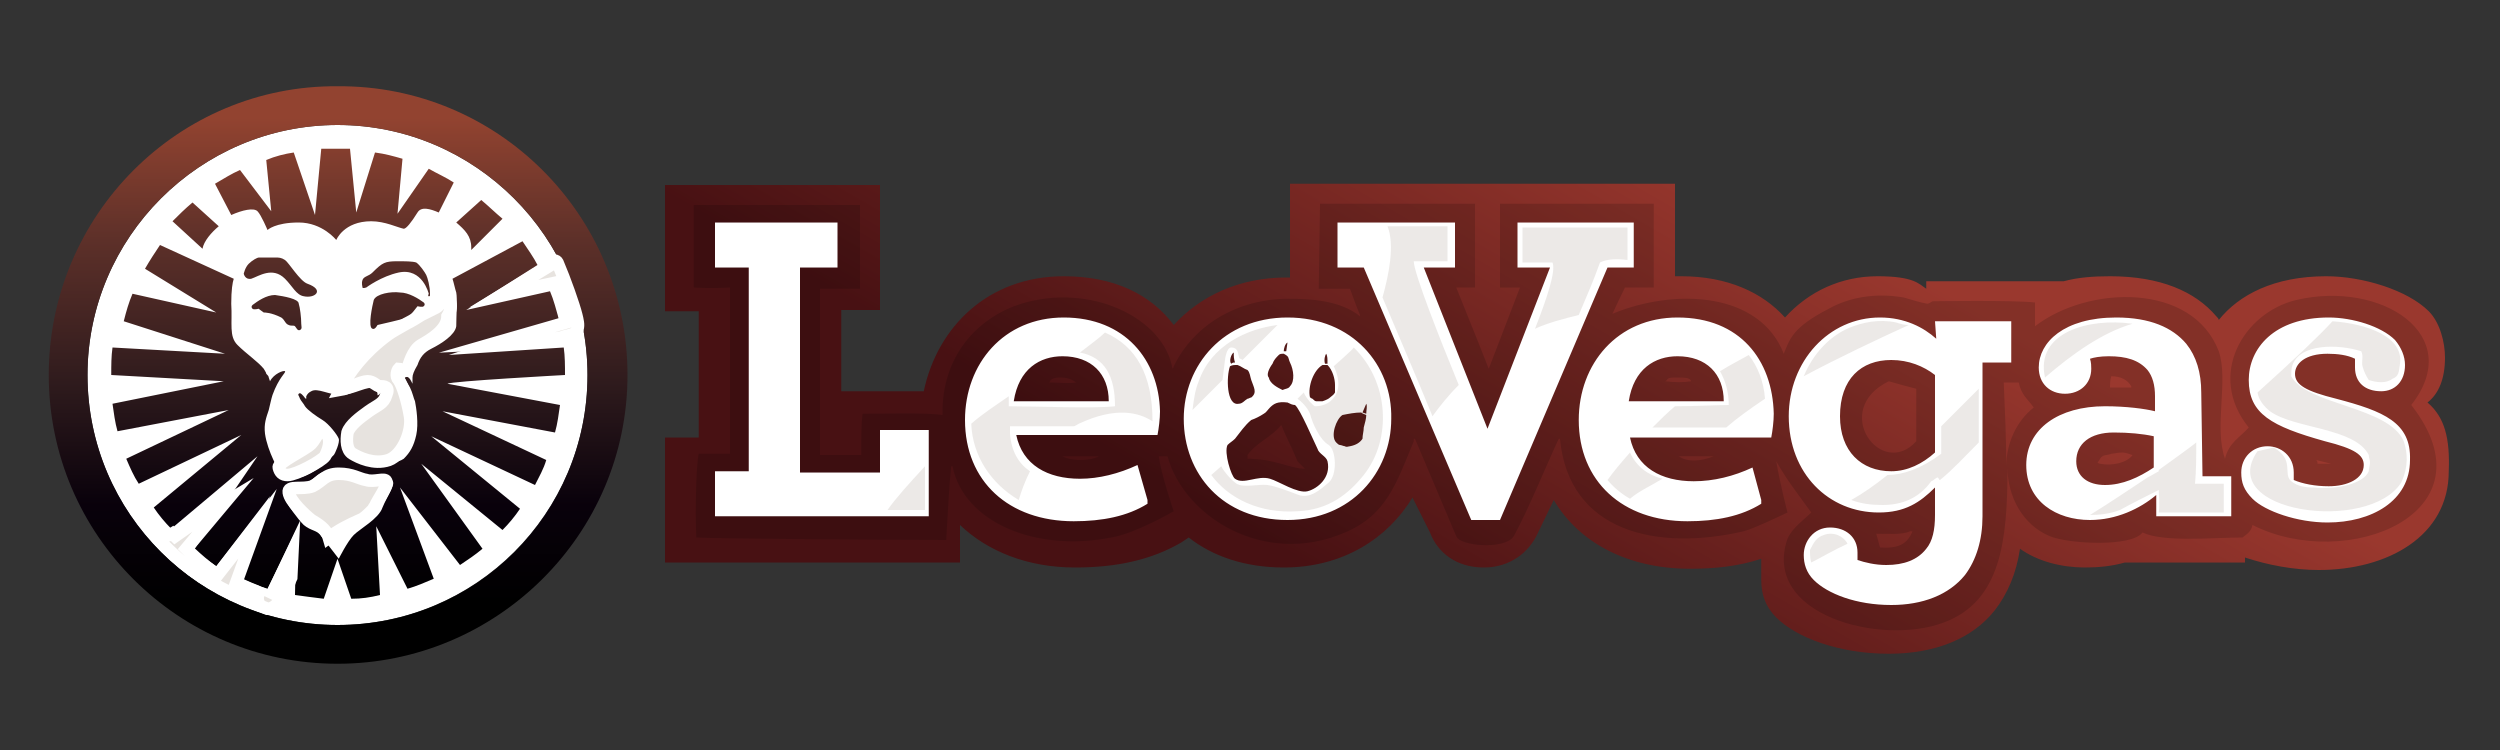
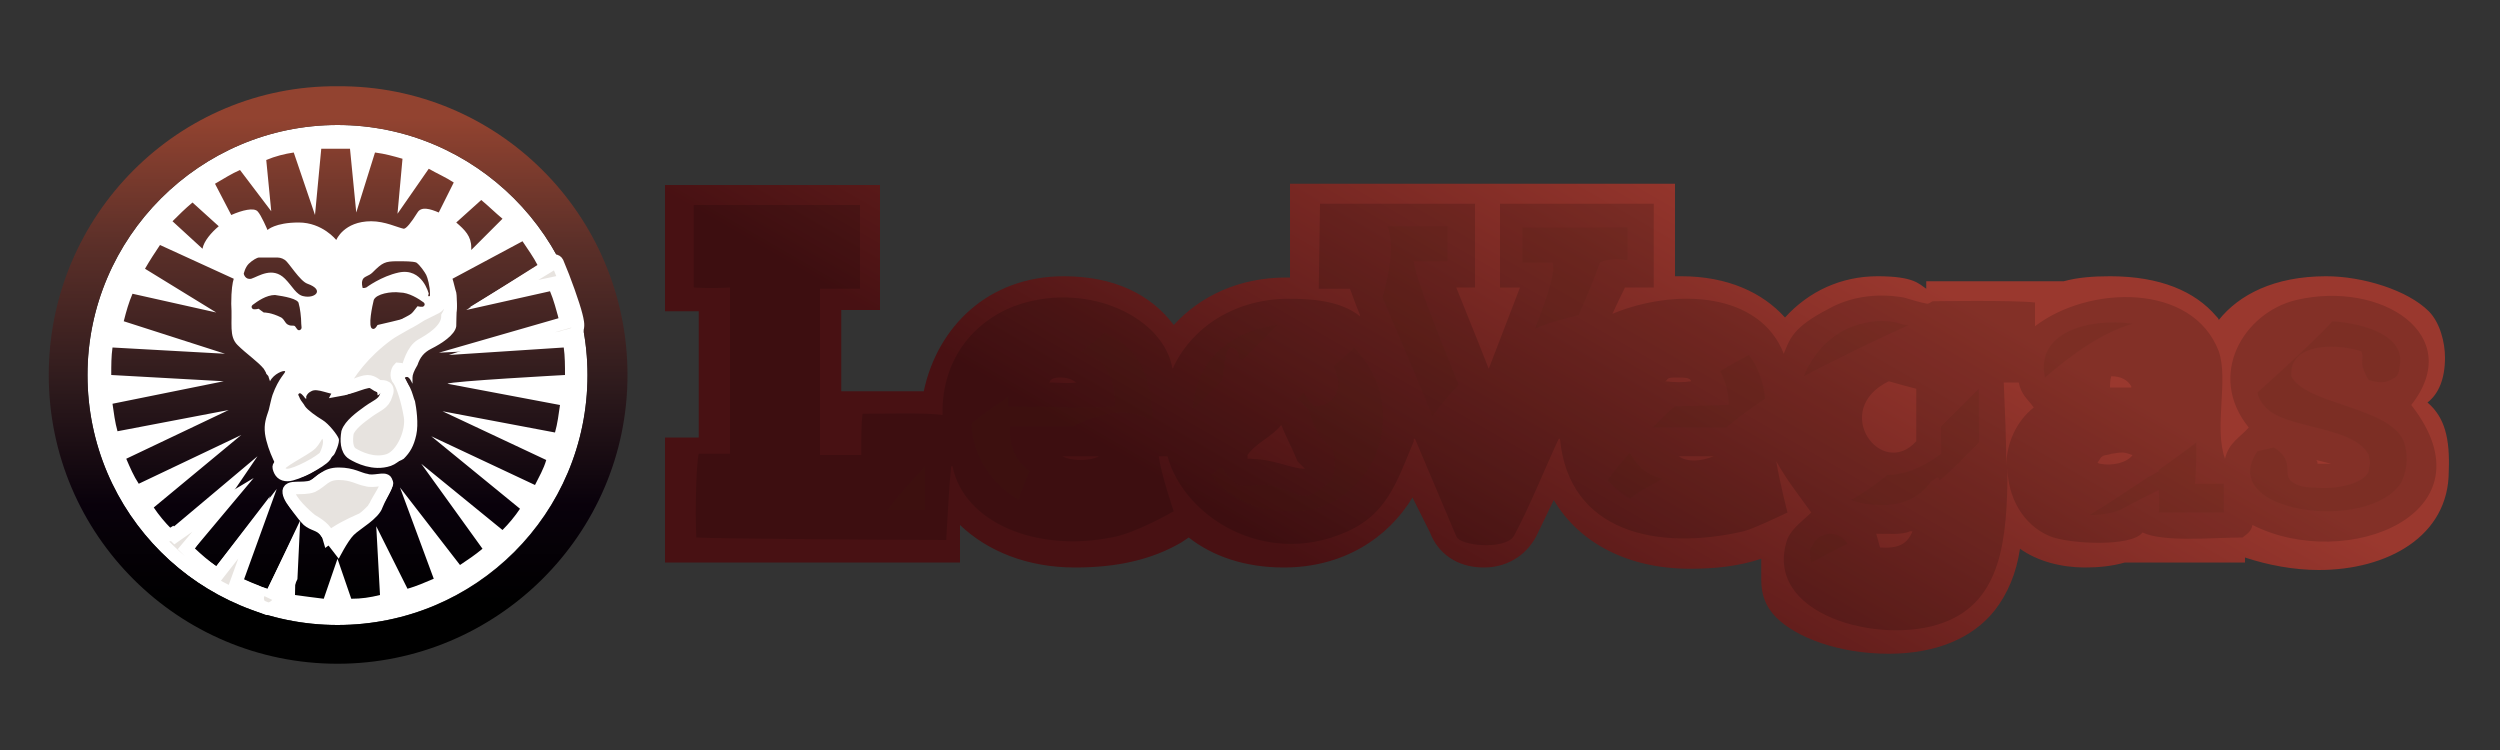
<svg xmlns="http://www.w3.org/2000/svg" xmlns:xlink="http://www.w3.org/1999/xlink" version="1.1" id="Layer_1" x="0px" y="0px" viewBox="0 0 200 60" style="enable-background:new 0 0 200 60;" xml:space="preserve">
  <rect x="0" y="0" width="200" height="60" fill="#333333" stroke="none" />
  <style type="text/css">
	.st0{clip-path:url(#SVGID_2_);fill:#FF4200;}
	.st1{fill:#FF4200;}
	.st2{fill-rule:evenodd;clip-rule:evenodd;fill:#FF761F;}
	.st3{fill-rule:evenodd;clip-rule:evenodd;fill:#FF6404;}
	.st4{fill:#FACF0C;}
	.st5{fill:#BE0000;}
	.st6{fill:#FFFFFF;}
	.st7{fill:#23336A;}
	.st8{fill:url(#SVGID_3_);}
	.st9{clip-path:url(#SVGID_6_);}
	.st10{opacity:0.9;clip-path:url(#SVGID_7_);fill:url(#SVGID_8_);enable-background:new    ;}
	.st11{opacity:0.3;fill:url(#SVGID_9_);enable-background:new    ;}
	.st12{fill:url(#SVGID_10_);}
	.st13{opacity:0.15;enable-background:new    ;}
	.st14{opacity:0.1;}
	.st15{fill:#3B200F;}
	.st16{fill:url(#SVGID_11_);}
	.st17{fill:#E7E3DF;}
	.st18{fill:none;stroke:#FFFFFF;stroke-miterlimit:10;}
</style>
  <g>
    <g>
      <defs>
        <rect id="SVGID_1_" x="-331.5" y="12.2" width="199" height="35.6" />
      </defs>
      <clipPath id="SVGID_2_">
        <use xlink:href="#SVGID_1_" style="overflow:visible;" />
      </clipPath>
      <path class="st0" d="M-315.9,20.9c-4.8,0-7.6,1.6-10.2,3.5V14c0-1-0.8-1.8-1.8-1.8h-3.1l0,29.6l-0.5,5.1h2.2c0,0,0.7,0,0.7,0    c1.3,0,1.6-0.9,1.8-1.7l0.4-1.6c3,2.4,5.6,4,11,4c10.3,0,14-7.9,14-13.2C-301.5,29.5-304.5,20.9-315.9,20.9 M-306.4,34.6    c0,4.4-3.4,8.8-9.9,8.8c-3.7,0-7.7-2.4-9.9-4.8c-0.1-0.8-0.1-8,0-8.9c2-2.1,5-4.4,10-4.4C-311.4,25.2-306.4,27.7-306.4,34.6" />
    </g>
    <path class="st1" d="M-285.3,20.8c-8,0-13.8,5.6-13.8,13.3c0,7.8,6,13.5,14.3,13.5c8,0,10.7-2.9,13.1-5.5l0.9-1l-3.9-2.8l-0.5,0.6   c-1.5,1.8-3.5,4.3-9.3,4.3c-5.9,0-9-3.8-9.6-7.7h23.6l0-1c0-4-1.2-7.3-3.5-9.7C-276.6,22.3-280.6,20.8-285.3,20.8 M-293.9,31.2   c1.2-4,4.3-6.1,8.9-6.1c6.7,0,8.6,4.2,9.1,6.1H-293.9L-293.9,31.2z" />
    <path class="st1" d="M-255.6,43.4c-3.7,0-4.4-1.2-4.4-3.3v-14h9.6v-2.6c0-1-0.8-1.8-1.8-1.8l-7.9,0v-6.3c0-1-0.8-1.7-1.8-1.7   l-3.1,0v8h-5.1v4.3h5.1v14.4c0,2,0,7.3,8.5,7.3c1.6,0,3.5-0.3,6.2-0.7l0.5-0.1v-4.4l-1,0.2C-252.6,43.2-253.9,43.4-255.6,43.4" />
    <path class="st1" d="M-233.6,31.7c-4.1-0.5-7.7-0.9-7.7-3.1c0-2.9,4-3.4,6.4-3.4c4.1,0,7.3,1.4,9.4,4.1l0.4,0.5l3.4-3.1l-0.3-0.4   c-1-1.4-3.9-5.5-12.8-5.5c-5.5,0-11.3,2.1-11.3,7.9c0,6,6.4,6.7,12,7.4c4.4,0.5,8.1,1,8.1,3.6c0,2.6-3.8,3.5-7,3.5   c-4.4,0-7.9-1.6-10.5-4.9l-0.4-0.5l-3.6,3.3l0.4,0.4c3.5,4,7.9,5.9,13.8,5.9c7.8,0,12.2-3,12.2-8.2   C-221.1,33.2-227.8,32.4-233.6,31.7" />
    <path class="st1" d="M-204.9,31.7c-4.1-0.5-7.7-0.9-7.7-3.1c0-2.9,4-3.4,6.4-3.4c4.1,0,7.3,1.4,9.4,4.1l0.4,0.5l3.4-3.1l-0.3-0.4   c-1-1.4-3.9-5.5-12.8-5.5c-5.5,0-11.3,2.1-11.3,7.9c0,6,6.4,6.7,12,7.4c4.4,0.5,8.1,1,8.1,3.6c0,2.6-3.8,3.5-7,3.5   c-4.4,0-7.9-1.6-10.5-4.9l-0.4-0.5l-3.6,3.3l0.4,0.4c3.5,4,7.9,5.9,13.8,5.9c7.8,0,12.2-3,12.2-8.2   C-192.4,33.2-199,32.4-204.9,31.7" />
    <path class="st1" d="M-175.5,20.9c-8.4,0-14.5,5.5-14.5,13c0,8.5,5.6,13.8,14.5,13.8c8.9,0,14.5-5.3,14.5-13.8   C-161,26.3-167.1,20.9-175.5,20.9 M-165.9,34.3c0,5.6-3.7,9-9.6,9c-5.9,0-9.6-3.5-9.6-9c0-4.4,3-9.1,9.6-9.1   C-168.9,25.2-165.9,29.8-165.9,34.3" />
    <path class="st1" d="M-143.1,20.9c-3.4,0-6.5,1.2-9.6,3.6v-1.1c0-1-0.8-1.7-1.8-1.7h-3.1v25.3h4.9V29.7c1.7-1.7,5-4.5,9.1-4.5   c2.1,0,3.7,0.5,4.7,1.6c1,1,1.4,2.4,1.4,4.4v15.8h4.9V30.4C-132.5,22.1-139.1,20.9-143.1,20.9" />
  </g>
  <g>
    <path class="st2" d="M-316.4,91.8c6.3,0,11.6,5,11.6,11.6s-5.4,11.6-11.6,11.6c-6.3,0-11.6-5-11.6-11.6S-322.7,91.8-316.4,91.8   L-316.4,91.8z M-316.3,98.8c2.5,0,4.7,2,4.7,4.6c0,2.6-2.2,4.6-4.7,4.6c-2.5,0-4.7-2-4.7-4.6C-321,100.8-318.9,98.8-316.3,98.8   L-316.3,98.8z" />
    <path class="st2" d="M-293,91.8c6.3,0,11.6,5,11.6,11.6S-286.7,115-293,115c-6.3,0-11.6-5-11.6-11.6S-299.3,91.8-293,91.8   L-293,91.8z M-292.9,98.8c2.5,0,4.7,2,4.7,4.6c0,2.6-2.2,4.6-4.7,4.6s-4.7-2-4.7-4.6C-297.6,100.8-295.5,98.8-292.9,98.8   L-292.9,98.8z" />
    <path class="st2" d="M-269.6,91.8c6.3,0,11.6,5,11.6,11.6s-5.4,11.6-11.6,11.6c-6.3,0-11.6-5-11.6-11.6S-275.9,91.8-269.6,91.8   L-269.6,91.8z M-269.5,98.8c2.5,0,4.7,2,4.7,4.6c0,2.6-2.2,4.6-4.7,4.6c-2.5,0-4.7-2-4.7-4.6C-274.2,100.8-272.1,98.8-269.5,98.8   L-269.5,98.8z" />
    <path class="st2" d="M-316.4,75.5c6.3,0,11.6,5.1,11.6,11.6c0,6.6-5.4,11.6-11.6,11.6c-6.3,0-11.6-5-11.6-11.6   C-328.1,80.5-322.7,75.5-316.4,75.5L-316.4,75.5z M-316.3,82.5c2.5,0,4.7,2,4.7,4.6s-2.2,4.6-4.7,4.6c-2.5,0-4.7-2-4.7-4.6   S-318.9,82.5-316.3,82.5L-316.3,82.5z" />
    <path class="st2" d="M-293,75.5c6.3,0,11.6,5.1,11.6,11.6c0,6.6-5.4,11.6-11.6,11.6c-6.3,0-11.6-5-11.6-11.6   C-304.6,80.5-299.3,75.5-293,75.5L-293,75.5z M-292.9,82.5c2.5,0,4.7,2,4.7,4.6s-2.2,4.6-4.7,4.6s-4.7-2-4.7-4.6   S-295.5,82.5-292.9,82.5L-292.9,82.5z" />
    <path class="st2" d="M-269.6,75.5c6.3,0,11.6,5.1,11.6,11.6c0,6.6-5.4,11.6-11.6,11.6c-6.3,0-11.6-5-11.6-11.6   C-281.2,80.5-275.9,75.5-269.6,75.5L-269.6,75.5z M-269.5,82.5c2.5,0,4.7,2,4.7,4.6s-2.2,4.6-4.7,4.6c-2.5,0-4.7-2-4.7-4.6   S-272.1,82.5-269.5,82.5L-269.5,82.5z" />
    <path class="st3" d="M-308.1,95.3c-2.1,2.2-5.1,3.5-8.3,3.5c-3.2,0-6.2-1.3-8.3-3.5c2.1-2.2,5.1-3.5,8.3-3.5   C-313.2,91.8-310.2,93.1-308.1,95.3L-308.1,95.3z" />
    <path class="st3" d="M-284.7,95.3c-2.1,2.2-5.1,3.5-8.3,3.5c-3.2,0-6.2-1.3-8.3-3.5c2.1-2.2,5.1-3.5,8.3-3.5   C-289.8,91.8-286.8,93.1-284.7,95.3L-284.7,95.3z" />
    <path class="st3" d="M-261.3,95.3c-2.1,2.2-5.1,3.5-8.3,3.5c-3.2,0-6.2-1.3-8.3-3.5c2.1-2.2,5.1-3.5,8.3-3.5   C-266.4,91.8-263.4,93.1-261.3,95.3L-261.3,95.3z" />
    <path class="st3" d="M-272.8,120.4h2v2.3l0,0c0.7-1.4,1.9-2.4,3.7-2.4v1.9c-2.1-0.1-3.7,1.5-3.7,3.5v5h-2V120.4L-272.8,120.4z" />
    <path class="st3" d="M-297.8,120.4h2v1.9c0.7-1.3,1.9-2.1,3.7-2.1c3.1,0,5.2,2.3,5.2,5.3c0,3-2,5.3-5.1,5.3c-1.7,0-2.9-0.8-3.7-2.1   v6.3h-2V120.4L-297.8,120.4z M-292.3,122.1c1.9,0,3.3,1.5,3.3,3.4c0,1.9-1.4,3.4-3.3,3.4c-2,0-3.3-1.5-3.3-3.4   C-295.6,123.6-294.3,122.1-292.3,122.1L-292.3,122.1z" />
    <path class="st3" d="M-265.7,120.4h1.4v-3h2v3h3v1.9h-3v5.2c0,2,1.8,1.5,3,1.3v1.6c-0.8,0.3-1.3,0.4-2.1,0.4   c-1.3,0-2.8-0.6-2.8-2.9v-5.6h-1.4V120.4L-265.7,120.4z" />
    <path class="st3" d="M-280.3,120.2c3.1,0,5.3,2.3,5.3,5.3c0,3-2.2,5.3-5.3,5.3s-5.3-2.3-5.3-5.3   C-285.5,122.5-283.4,120.2-280.3,120.2L-280.3,120.2z M-280.3,122.1c1.9,0,3.3,1.5,3.3,3.4c0,1.9-1.4,3.4-3.3,3.4s-3.3-1.5-3.3-3.4   C-283.6,123.6-282.2,122.1-280.3,122.1L-280.3,122.1z" />
    <path class="st3" d="M-307.2,122.9c0-1.5,1.5-2.8,3.6-2.8c1.4,0,2.5,0.6,3.3,1.2l-0.5,1.6c-0.9-0.6-2-1-2.7-1c-1.2,0-1.6,0.6-1.6,1   c0,0.8,0.7,1.1,1.4,1.4c0.8,0.4,1.6,0.7,2.4,1.1c1.1,0.6,1.6,1.2,1.6,2.6c0,0.8-0.5,1.7-1.3,2.2c-0.6,0.4-1.5,0.7-2.4,0.7   c-2.1,0-3.6-0.8-4.5-1.7l0.8-1.5c0.8,0.8,2.1,1.5,3.4,1.5c1.1,0,2-0.4,2-1.3c0-0.7-0.8-1.1-1.5-1.4c-0.8-0.3-1.4-0.5-2.2-0.9   C-306.6,124.9-307.2,124.2-307.2,122.9L-307.2,122.9z" />
  </g>
  <g>
    <path id="_x3C_Winners_Dare_More_x3E_" class="st4" d="M-325.6,202.7l2.3-5.9l2.3,5.9l2.2-5.7h1.1l-3.3,8.3l-2.3-5.8l-2.3,5.8   l-3.3-8.3h1.1L-325.6,202.7z M-312.2,197h-1v8h1V197z M-305.4,205h1V199l6,6.2V197h-1v5.9l-6-6.2V205z M-291.8,205h1V199l6,6.2V197   h-1v5.9l-6-6.2V205z M-278.5,205h4.3v-0.9h-3.3V201h3.2v-0.9h-3.2v-2.2h3.3V197h-4.3V205z M-266.9,197.9h0.3c0.2,0,0.5,0,0.8,0   c0.2,0,0.5,0.1,0.7,0.2c0.2,0.1,0.4,0.2,0.5,0.4c0.1,0.2,0.2,0.4,0.2,0.8s0,0.6-0.2,0.8c-0.1,0.2-0.3,0.3-0.5,0.4   c-0.2,0.1-0.4,0.2-0.7,0.2c-0.2,0-0.5,0-0.8,0h-0.3L-266.9,197.9L-266.9,197.9z M-265.5,201.5c0.3,0,0.6-0.1,0.8-0.2   c0.2-0.1,0.4-0.3,0.6-0.5c0.2-0.2,0.3-0.4,0.4-0.7c0.1-0.2,0.1-0.5,0.1-0.8c0-0.4-0.1-0.8-0.3-1.1c-0.2-0.3-0.4-0.6-0.8-0.8   c-0.3-0.2-0.7-0.3-1-0.3c-0.4,0-0.7,0-1.1,0h-1.2v8h1v-3.4h0.4l2.3,3.4h1.2L-265.5,201.5z M-252.9,198c-0.2-0.4-0.5-0.7-0.8-0.9   c-0.4-0.2-0.8-0.3-1.2-0.3c-0.3,0-0.6,0-0.9,0.1c-0.3,0.1-0.5,0.2-0.8,0.4c-0.2,0.2-0.4,0.4-0.5,0.7c-0.1,0.2-0.2,0.6-0.2,0.8   s0,0.5,0.1,0.8c0.1,0.2,0.2,0.4,0.4,0.6c0.1,0.1,0.3,0.3,0.6,0.4c0.2,0.1,0.4,0.2,0.7,0.3l0.6,0.2c0.2,0,0.3,0.1,0.5,0.2   c0.2,0.1,0.3,0.2,0.4,0.3c0.1,0.1,0.2,0.2,0.3,0.4c0.1,0.1,0.1,0.3,0.1,0.6c0,0.2,0,0.4-0.1,0.6c-0.1,0.2-0.2,0.3-0.3,0.5   c-0.1,0.1-0.3,0.2-0.5,0.3c-0.2,0.1-0.4,0.1-0.6,0.1c-0.2,0-0.4,0-0.6-0.1c-0.2-0.1-0.4-0.2-0.5-0.3c-0.1-0.1-0.2-0.3-0.3-0.5   c-0.1-0.2-0.1-0.4-0.1-0.6l-1,0.2c0,0.3,0.1,0.6,0.3,0.9c0.1,0.3,0.3,0.5,0.5,0.7c0.2,0.2,0.5,0.4,0.8,0.5c0.3,0.1,0.6,0.2,0.9,0.2   c0.4,0,0.7,0,1-0.2c0.3-0.1,0.6-0.3,0.8-0.5c0.2-0.2,0.4-0.5,0.5-0.8c0.1-0.3,0.2-0.7,0.2-1c0-0.3,0-0.6-0.1-0.9   c-0.1-0.2-0.2-0.5-0.4-0.7s-0.4-0.4-0.6-0.5c-0.2-0.1-0.5-0.3-0.8-0.4l-0.6-0.2c-0.1,0-0.2-0.1-0.4-0.2c-0.1,0-0.2-0.1-0.4-0.2   c-0.1-0.1-0.2-0.2-0.3-0.3c0-0.1-0.1-0.2-0.1-0.4s0-0.3,0.1-0.5c0.1-0.1,0.2-0.2,0.3-0.4c0.1-0.1,0.3-0.2,0.4-0.2   c0.1,0,0.3-0.1,0.5-0.1c0.3,0,0.6,0,0.8,0.2c0.2,0.1,0.4,0.3,0.5,0.6L-252.9,198z M-236.3,197.9h0.3c0.5,0,1,0,1.5,0.1   c0.5,0.1,0.8,0.3,1.2,0.5c0.3,0.2,0.6,0.6,0.8,0.9c0.2,0.4,0.3,0.9,0.3,1.5c0,0.6-0.1,1.1-0.3,1.5c-0.2,0.4-0.5,0.7-0.8,0.9   c-0.3,0.2-0.8,0.4-1.2,0.5c-0.5,0.1-0.9,0.1-1.5,0.1h-0.3V197.9z M-237.2,205h1.6c0.6,0,1.2-0.1,1.8-0.2c0.6-0.2,1-0.4,1.4-0.8   c0.4-0.3,0.7-0.8,0.9-1.3s0.3-1.1,0.3-1.8c0-0.7-0.1-1.2-0.4-1.7c-0.2-0.5-0.6-0.9-1-1.2c-0.4-0.3-0.9-0.6-1.4-0.8   c-0.5-0.1-1.1-0.2-1.7-0.2h-1.6L-237.2,205L-237.2,205L-237.2,205z M-220.9,202h-2.8l1.4-3.2L-220.9,202z M-220.5,202.9l0.9,2h1.1   l-3.8-8.3l-3.8,8.3h1.1l0.9-2H-220.5z M-212,197.9h0.3c0.2,0,0.5,0,0.8,0c0.2,0,0.5,0.1,0.7,0.2c0.2,0.1,0.4,0.2,0.5,0.4   c0.1,0.2,0.2,0.4,0.2,0.8s0,0.6-0.2,0.8c-0.1,0.2-0.3,0.3-0.5,0.4c-0.2,0.1-0.4,0.2-0.7,0.2c-0.2,0-0.5,0-0.8,0h-0.3L-212,197.9   L-212,197.9z M-210.6,201.5c0.3,0,0.6-0.1,0.8-0.2c0.2-0.1,0.4-0.3,0.6-0.5c0.2-0.2,0.3-0.4,0.4-0.7c0.1-0.2,0.1-0.5,0.1-0.8   c0-0.4-0.1-0.8-0.3-1.1c-0.2-0.3-0.4-0.6-0.8-0.8c-0.3-0.2-0.7-0.3-1-0.3c-0.4,0-0.7,0-1.1,0h-1.2v8h1v-3.4h0.4l2.3,3.4h1.2   L-210.6,201.5z M-201.9,205h4.3v-0.9h-3.3V201h3.2v-0.9h-3.2v-2.2h3.3V197h-4.3V205z M-178.8,205.1l2.4-5.4l0,0l0.9,5.3h1l-1.6-8.3   l-2.7,6.3l-2.7-6.3l-1.6,8.3h1l0.9-5.3l0,0L-178.8,205.1z M-164.6,204.2c-0.4,0-0.8-0.1-1.2-0.2c-0.4-0.2-0.7-0.4-1-0.7   c-0.3-0.3-0.5-0.6-0.7-1c-0.2-0.4-0.2-0.8-0.2-1.3c0-0.4,0.1-0.8,0.2-1.2s0.4-0.8,0.7-1s0.6-0.5,1-0.7c0.4-0.2,0.8-0.3,1.3-0.3   c0.5,0,0.9,0.1,1.3,0.3c0.4,0.2,0.7,0.4,1,0.7c0.3,0.3,0.5,0.7,0.7,1c0.1,0.4,0.2,0.8,0.2,1.2c0,0.5-0.1,0.9-0.2,1.3   c-0.2,0.4-0.4,0.8-0.7,1s-0.6,0.5-1,0.7C-163.7,204.1-164.2,204.2-164.6,204.2 M-164.6,196.8c-0.6,0-1.1,0.1-1.6,0.3   c-0.5,0.2-0.9,0.5-1.3,0.9c-0.4,0.4-0.7,0.8-0.9,1.3s-0.3,1-0.3,1.6c0,0.6,0.1,1.1,0.3,1.6s0.5,0.9,0.9,1.3   c0.4,0.4,0.8,0.7,1.3,0.9c0.5,0.2,1,0.3,1.6,0.3c0.6,0,1.1-0.1,1.6-0.3c0.5-0.2,0.9-0.5,1.3-0.9c0.4-0.4,0.7-0.8,0.9-1.3   c0.2-0.5,0.3-1,0.3-1.6c0-0.6-0.1-1.1-0.3-1.6c-0.2-0.5-0.5-0.9-0.9-1.3c-0.4-0.4-0.8-0.7-1.3-0.9   C-163.5,196.9-164,196.8-164.6,196.8 M-153.1,197.9h0.3c0.2,0,0.5,0,0.8,0c0.2,0,0.5,0.1,0.7,0.2c0.2,0.1,0.4,0.2,0.5,0.4   c0.1,0.2,0.2,0.4,0.2,0.8s0,0.6-0.2,0.8c-0.1,0.2-0.3,0.3-0.5,0.4c-0.2,0.1-0.4,0.2-0.7,0.2c-0.2,0-0.5,0-0.8,0h-0.3L-153.1,197.9   L-153.1,197.9z M-151.6,201.5c0.3,0,0.6-0.1,0.8-0.2c0.2-0.1,0.4-0.3,0.6-0.5c0.2-0.2,0.3-0.4,0.4-0.7c0.1-0.2,0.1-0.5,0.1-0.8   c0-0.4-0.1-0.8-0.3-1.1c-0.2-0.3-0.4-0.6-0.8-0.8c-0.3-0.2-0.7-0.3-1-0.3c-0.4,0-0.7,0-1.1,0h-1.2v8h1v-3.4h0.4l2.3,3.4h1.2   L-151.6,201.5z M-143.5,205h4.3v-0.9h-3.3V201h3.3v-0.9h-3.3v-2.2h3.3V197h-4.3V205z" />
    <path id="_x3C_Bethard_x3E_" class="st4" d="M-273.1,174.2c0-1.8-0.8-2.9-3.9-2.9h-3.2v6.1c0.8,0,1.4,0,2.3,0   c3.2,0,4.8-0.5,4.8-2.9V174.2z M-273.2,164.8c0-2.3-1.6-2.5-4.7-2.5c-0.8,0-1.5,0-2.3,0v5.5h3.1c3.1,0,3.9-1,3.9-2.8V164.8z    M-278.3,181.6c-2.6,0-4.2,0-7.3-0.3v-22.8c3.3-0.2,4.9-0.3,7.4-0.3c6.7,0,10.6,1.2,10.6,6.4v0.3c0,1.9-0.8,3.8-2.7,4.7   c2,0.9,2.8,2.9,2.8,4.7v0.3C-267.5,180.4-272,181.6-278.3,181.6 M-264.7,181.3v-22.8h15.5v4.2h-9.8v5h9.2v3.9h-9.2v5.5h9.8v4.1   L-264.7,181.3L-264.7,181.3z M-234.5,162.7v18.6h-5.8v-18.6h-6.6v-4.2h19v4.2H-234.5z M-211,181.3v-9.6h-8.6v9.6h-5.7v-22.8h5.8   v8.8h8.6v-8.8h5.7v22.8H-211z M-190.8,165.4c-0.3-1.1-0.5-2.3-0.7-3.5h-0.2c-0.2,1.2-0.4,2.4-0.7,3.5l-1.6,6.1h4.9L-190.8,165.4z    M-186.7,181.3l-1.6-5.7h-6.5l-1.6,5.7h-5.9l6.3-22.8h8.9l6.4,22.8H-186.7z M-165.4,165.7c0-2.6-1.5-3.1-4.8-3.1c-0.8,0-1.3,0-2,0   v6.6h2.1c3.4,0,4.8-0.8,4.8-3.3L-165.4,165.7L-165.4,165.7z M-164.2,181.3l-4.7-8.1h-3.5v8.1h-5.5v-22.8c2.3-0.1,4.6-0.3,7.4-0.3   c5.7,0,10.6,1.1,10.6,7.4v0.2c0,3.4-1.4,5.2-3.6,6.3l5.1,9.2L-164.2,181.3L-164.2,181.3z M-142.5,168.7c0-4.8-1.5-6.1-5.4-6.1h-2.3   v14.7h2.3c3.9,0,5.4-1.4,5.4-6.3V168.7z M-147.9,181.6c-3,0-4.9,0-7.9-0.3v-22.8c2.9-0.2,4.7-0.3,7.9-0.3c7.7,0,11.1,3.2,11.1,10.5   v2.3C-136.8,178.3-140,181.6-147.9,181.6" />
    <g>
      <path class="st4" d="M-314.7,176.9c0,0-0.6,3.4-4.8,2.8c0,0,3.5,1.9,6.9,1.7c0,0-0.8-1.7,0-3.5    C-312.6,177.9-315.3,180.1-314.7,176.9z" />
      <path class="st4" d="M-305.7,174.1c0,0,5.3,4.9,8.1-5.8c0-0.6,0-1,0-1c-0.6,1.7-1.8,4.5-4.3,5.8c0,0,3.3-2.3,5.3-11.6    c-0.3-1.9-1.7-4.7-7-4.8c0,0-0.3-0.1-1.6-1c-1.3-1-4.2-1.8-7.2,0.3c-3,2.1-2.2-0.6-5.9,0.5s-2.3,2.2-4.9,2.5    c-2.6,0.3-6.5,0-6.4,4.9l0,0c0,0-3,3.1-0.8,9c0,0-0.3-3,0.8-4.3c0,0-0.4,8.6,2.5,10.2c2.9,1.6,4.3-1.2,4.5-2.5    c0,0-2.6,0.4-3.6-1.1c0,0,3.5,1.4,3.9-2.7c0.4-4.1,1-8.5-0.4-11.3c0,0,0.8,1.6,2.3-0.2c0,0-1.3,9.1-1.1,13.1    c0.2,4,2.7,4.5,4.2,3.9c1.5-0.6,2.4-2.1,2.2-3.7c0,0-1.3,1.8-3.3,1.6c0,0,2.5-1.8,2.9-3c0,0-1,1.5-3.1,0.9c0,0,1.8-0.4,2.7-2.5    c0,0,0.7-3.7,0.9-6.8c0.2-3.1,0-5.4-0.6-6.6c0,0,1.6,1.6,3.4,0c0,0-2.2,7.8-2.3,12.4c-0.1,4.6,1.3,6,3.9,6c2.4,0,3.4-2.2,3.3-4.7    c-0.7,1-1.8,1.8-3.7,2.1c0,0,2.7-1.5,4.6-7c0.5-2.5,0.8-5.7,0.6-8.2c0,0,1.3,2,3.5,1C-302.3,159.4-308,167.7-305.7,174.1z" />
      <path class="st4" d="M-308.8,181.6c0,0,1.6,0.5,3,0.4c1.4-0.1,1.4-2.1,1.4-2.1S-305.9,182.1-308.8,181.6z" />
      <path class="st4" d="M-298.7,184c0,0,0.1,0,0.1,0c1.6-0.6,3.1-1.8,3.8-4.3c1.1-4.2-3.1-5.3-3.1-5.3c2.7,2.5,1.6,4.6,1.6,4.6    c-3.6-4.1-11.3-4.9-14-2.1c-2.6,2.8-0.1,5.4-0.1,5.4l0,0l0,0l0,0l3.2,1C-303.4,184.8-300.7,184.7-298.7,184L-298.7,184z     M-305.2,182.4c-1.9,0.5-4.9-0.8-4.9-0.8c0.9-1.3,0.3-3.8,0.3-3.8c1.5-0.4,0.8,1.2,2.9,1.7s2.8-1.6,2.8-1.6    C-303,179.1-303.2,181.8-305.2,182.4z M-303.2,183c0,0,1.6-2.4,0.6-4.7c0,0,1.3,1.4,1.2,3.1c-0.1,1.6,3.6,0.9,4.6-1.3    C-296.8,180-296.5,184.9-303.2,183z" />
    </g>
  </g>
  <g>
    <g>
      <path class="st5" d="M-146.4,232.2c-2.4,2.4-6.4,2.4-8.8,0c-2.4-2.4-2.4-6.4,0-8.8c2.4-2.4,6.4-2.4,8.8,0    C-144,225.8-144,229.7-146.4,232.2" />
      <polygon class="st5" points="-129.7,226.2 -129.7,226.2 -158.9,242.8 -153,237 -172,226.2 -160,247.3 -172,268.5 -150.8,256.5     -129.7,268.5 -141.7,247.3 -129.7,226.2   " />
    </g>
    <path class="st6" d="M-321.5,256.7l-6.8,2.7v-31.7h7.1v10.4c1.5-1.9,3.7-3,6.7-3c3,0,5.8,1.1,8,3.3c2.5,2.4,3.8,5.5,3.8,8.9   c0,3.8-1.4,7-4.2,9.4c-2.1,1.9-4.6,2.8-7.5,2.8C-317.2,259.5-319.4,258.7-321.5,256.7 M-316,253.1c3.6,0,6.2-2.5,6.2-5.9   c0-3.2-2.6-5.9-6-5.9c-3.3,0-5.8,2.6-5.8,6C-321.5,250.6-319,253.1-316,253.1" />
    <path class="st6" d="M-276.7,252.4c-2.3,5-6.3,7.5-11.7,7.5c-3.7,0-6.6-1.3-9.1-3.8c-2.3-2.5-3.5-5.5-3.5-8.9   c0-3.3,1.3-6.4,3.7-8.8c2.4-2.4,5.6-3.7,8.8-3.7c7.6,0,12.9,5.5,12.9,14.4v0.8h-18.1c0.6,2.5,2.5,3.9,5.5,3.9   c1.4,0,2.6-0.4,3.7-1.3H-276.7z M-282.7,244.9c-0.9-2.5-2.9-3.8-5.7-3.8c-2.9,0-5,1.5-5.5,3.8H-282.7z" />
    <path class="st6" d="M-253.5,252.2v0.2c0,1.3,1.1,2.3,2.6,2.3c1.5,0,2.4-0.8,2.4-2.1c0-2-1.9-1.9-4.9-2.8c-4.1-1.3-6.2-3.5-6.2-7.1   c0-4.7,3.4-8,9.1-8c5,0,8.1,2.8,8.4,7.4h-6.4c-0.3-1.6-0.8-2.2-2.1-2.2c-1.4,0-2.2,0.8-2.2,2c0,1.6,1.5,2.1,3.9,2.7   c4.9,1.3,7.4,3.2,7.4,7.2c0,4.8-3.8,8.3-9.6,8.3c-5.4,0-8.7-2.9-9.2-7.8H-253.5z" />
    <path class="st6" d="M-221.2,256.7c-2.1,2.1-4.2,2.8-7.1,2.8c-2.9,0-5.4-0.9-7.5-2.8c-2.8-2.5-4.2-5.7-4.2-9.4   c0-3.4,1.3-6.5,3.8-8.9c2.2-2.2,5-3.3,8-3.3c2.9,0,5.1,1,6.7,3v-2.7h7.1v24L-221.2,256.7z M-226.7,253.1c3,0,5.6-2.5,5.6-5.8   c0-3.4-2.5-6-5.8-6c-3.3,0-5.9,2.7-5.9,5.9C-232.9,250.6-230.3,253.1-226.7,253.1" />
    <path class="st6" d="M-210.8,234.5c0-5.1,2.8-7.5,8.7-7.5c0.4,0,2.9,0.1,3.3,0.1v4.8c0,0-2.3-0.1-2.4-0.1c-2.1,0-2.6,0.7-2.6,2.9   v0.6h3.5v5.4h-3.5v18.6h-7V234.5z" />
    <path class="st6" d="M-273.4,227.7h6.9v7.7h3.5v5.4h-3.5v11.5c0,2.2,0.5,2.9,2.6,2.9c0,0,2.3-0.1,2.4-0.1v4.8c-0.4,0-3,0.1-3.3,0.1   c-5.9,0-8.7-2.3-8.7-7.5C-273.5,252.2-273.4,227.7-273.4,227.7" />
    <path class="st6" d="M-175.2,252.4c-2.3,5-6.3,7.5-11.6,7.5c-3.7,0-6.6-1.3-9.1-3.8c-2.3-2.5-3.5-5.5-3.5-8.9   c0-3.3,1.3-6.4,3.7-8.8c2.4-2.4,5.6-3.7,8.8-3.7c7.6,0,12.9,5.5,12.9,14.4v0.8h-18.1c0.6,2.5,2.5,3.9,5.5,3.9   c1.4,0,2.6-0.4,3.7-1.3H-175.2z M-181.2,244.9c-0.8-2.5-2.9-3.8-5.7-3.8c-2.9,0-5,1.5-5.5,3.8H-181.2z" />
  </g>
  <g>
    <path class="st7" d="M-239.8,287.7h-83.9c-2.4,0-4.4,2-4.4,4.4v39.1c0,2.4,2,4.4,4.4,4.4h83.8L-239.8,287.7L-239.8,287.7z" />
    <linearGradient id="SVGID_3_" gradientUnits="userSpaceOnUse" x1="-110.416" y1="214.964" x2="-110.416" y2="208.733" gradientTransform="matrix(7.645 0 0 7.645 657.881 -1307.954)">
      <stop offset="0" style="stop-color:#D82231" />
      <stop offset="0.256" style="stop-color:#C51F2D" />
      <stop offset="0.772" style="stop-color:#941724" />
      <stop offset="1" style="stop-color:#7C131F" />
    </linearGradient>
    <path class="st8" d="M-239.8,287.7h102.6c2.4,0,4.4,2,4.4,4.4v39.1c0,2.4-2,4.4-4.4,4.4h-102.6V287.7z" />
    <g>
      <defs>
        <polygon id="SVGID_4_" points="-327.4,288.3 -326.8,288.3 -327.4,288.9    " />
      </defs>
      <defs>
        <polygon id="SVGID_5_" points="-328.6,287.1 -329.2,287.1 -328.6,286.5    " />
      </defs>
      <clipPath id="SVGID_6_">
        <use xlink:href="#SVGID_4_" style="overflow:visible;" />
      </clipPath>
      <clipPath id="SVGID_7_" class="st9">
        <use xlink:href="#SVGID_5_" style="overflow:visible;" />
      </clipPath>
      <linearGradient id="SVGID_8_" gradientUnits="userSpaceOnUse" x1="-110.721" y1="208.86" x2="-110.721" y2="211.148" gradientTransform="matrix(7.645 0 0 7.645 657.881 -1307.954)">
        <stop offset="0" style="stop-color:#D36B75" />
        <stop offset="0.141" style="stop-color:#D5515D" />
        <stop offset="0.295" style="stop-color:#D63C4A" />
        <stop offset="0.468" style="stop-color:#D72D3D" />
        <stop offset="0.675" style="stop-color:#D82535" />
        <stop offset="1" style="stop-color:#D82233" />
      </linearGradient>
      <path class="st10" d="M-239.8,288.7h102.3c-3.3,14.4-15.7,23.6-20.5,23.6h-81.8V288.7z" />
    </g>
    <linearGradient id="SVGID_9_" gradientUnits="userSpaceOnUse" x1="5683.828" y1="208.625" x2="5683.828" y2="214.845" gradientTransform="matrix(-7.645 0 0 7.645 43173.266 -1307.954)">
      <stop offset="0" style="stop-color:#FFFFFF" />
      <stop offset="3.300000e-02" style="stop-color:#EBEFF7" />
      <stop offset="0.116" style="stop-color:#BECDE4" />
      <stop offset="0.205" style="stop-color:#97AED4" />
      <stop offset="0.299" style="stop-color:#7694C6" />
      <stop offset="0.399" style="stop-color:#5B7FBB" />
      <stop offset="0.507" style="stop-color:#466FB3" />
      <stop offset="0.628" style="stop-color:#3764AD" />
      <stop offset="0.773" style="stop-color:#2F5DA9" />
      <stop offset="1" style="stop-color:#2C5BA8" />
    </linearGradient>
    <path class="st11" d="M-239.8,288.7h-82.6c3.3,14.4,15.7,23.6,20.5,23.6h62.2V288.7z" />
    <path class="st6" d="M-269.7,332.6c0.6,0.3,1.7,0.7,3.2,0.7c2.5,0.1,3.9-0.9,4.9-3.2l13.5-30.2c-0.5-0.3-1.8-0.7-2.8-0.7   c-1.7-0.1-4.1,0.3-5.6,3.9l-4.4,10.4l-8.6-13.9c-0.5-0.2-1.9-0.4-2.9-0.4c-3.1,0-4.7,1.1-6.5,3.1l-8.4,9.1l6.7,10.6   c1.3,1.9,2.9,2.9,5.5,2.9c1.7,0,3.2-0.4,3.8-0.7l-8-12.3l5.7-6.1l9.4,14.8L-269.7,332.6L-269.7,332.6z M-287.5,321.3   c0,2.2-0.9,3.5-5.2,3.5c-0.6,0-1.1-0.1-1.6-0.1v-29.6c0-2.2,0.8-4.6,5.1-4.6c0.5,0,1.1,0.1,1.6,0.2V321.3z M-296.4,316.8   c0,4.1-2.7,7.2-8.2,7.8c-4,0.4-9.8-0.1-12.5-0.4c-0.1-0.4-0.2-1-0.2-1.4c0-3.6,2-4.4,3.8-4.4c1.9,0,4.9,0.4,7.1,0.4   c2.5,0,3.2-0.8,3.2-1.6c0-1-1-1.4-2.9-1.9l-5.2-1c-4.4-0.8-6.6-3.8-6.6-7c0-3.9,2.8-7.1,8.1-7.7c4.1-0.4,9,0.1,11.8,0.4   c0.1,0.5,0.1,0.9,0.1,1.4c0,3.6-1.9,4.4-3.8,4.4c-1.4,0-3.6-0.2-6.1-0.2c-2.5,0-3.6,0.7-3.6,1.6c0,0.9,1,1.3,2.6,1.6l5,0.9   C-298.6,310.3-296.4,313.2-296.4,316.8L-296.4,316.8z M-215.6,326.9h-8.4c-1,0-1.8-0.1-2.4-0.3c-0.6-0.2-1-0.4-1.3-0.7   c-0.3-0.3-0.5-0.7-0.7-1.1c-0.1-0.5-0.2-1-0.2-1.5v-23.6c0-0.5,0.1-1,0.2-1.5c0.1-0.4,0.3-0.8,0.7-1.1c0.3-0.3,0.8-0.5,1.3-0.7   c0.6-0.2,1.4-0.2,2.3-0.2h8.1c2.5,0,4.5,0.2,6.1,0.6c1.6,0.4,3,1,4,1.7s1.7,1.6,2.2,2.5c0.4,1,0.7,2,0.7,3.1c0,1.6-0.5,2.8-1.4,3.9   c-1,1.1-2.3,2-3.9,2.6l-0.8,0.3l0.8,0.2c2.4,0.7,4.1,1.6,5.1,2.8c1,1.2,1.5,2.6,1.5,4.1c0,2.9-1.1,5-3.4,6.6   C-207.4,326.2-210.9,326.9-215.6,326.9L-215.6,326.9z M-220.9,321.4h4.5c2.2,0,3.8-0.3,4.7-0.8c1-0.6,1.6-1.6,1.6-3.1   c0-0.4-0.1-0.8-0.2-1.3c-0.2-0.5-0.5-0.9-1-1.3c-0.4-0.4-1.1-0.6-1.9-0.8c-0.8-0.2-1.8-0.3-3.1-0.3h-4.7V321.4L-220.9,321.4z    M-220.9,309h4.5c1.1,0,2-0.1,2.6-0.3c0.7-0.2,1.3-0.5,1.7-0.8c0.4-0.4,0.7-0.7,0.9-1.2c0.2-0.4,0.2-0.8,0.2-1.3   c0-1.2-0.5-2.1-1.4-2.7c-0.9-0.5-2.3-0.8-4.3-0.8h-4.4V309z M-190.1,320.5v-5.8h10.9c2.6,0,4-0.9,4-4.2c0-0.8-0.1-1.6-0.2-2h-14.7   v-6h11.2c2.6,0,4-0.9,4-4.2c0-0.8-0.1-1.6-0.2-2h-16.8c-4.8,0-5.7,2.5-5.7,5v25.7h19.3c2.6,0,4-0.9,4-4.2c0-0.8-0.1-1.6-0.2-2.1   L-190.1,320.5z M-154,302.5h6c2,0,4-0.9,4-4.8c0-0.5-0.1-1-0.1-1.4h-23.5c-2,0-4,0.9-4,4.8c0,0.5,0.1,1,0.1,1.5h9.9v24.4   c0.5,0.1,1.2,0.1,1.9,0.1c4.6,0,5.7-1.3,5.7-3.7L-154,302.5L-154,302.5z" />
  </g>
  <g>
    <g>
      <path class="st6" d="M-302.7,404.8c-8.2,0.1-15.2-2.6-19.9-9.7c-4.3-6.5-4.4-13.5-1.1-20.4c4.1-8.8,11.4-13.3,20.7-15    c4.3-0.8,8.5-0.5,12.7,0.7c1.3,0.4,1.4,0.5,0.6,1.6c-1.4,2.2-2.8,4.3-4.1,6.5c-0.4,0.6-0.8,0.8-1.5,0.7c-7.7-1-14,1.6-19,7.4    c-3,3.6-4.5,7.8-4.3,12.5c0.2,4.5,2.3,8.1,5.5,11.1c2.8,2.6,6.2,3.8,9.8,4.5C-303,404.7-302.9,404.7-302.7,404.8z" />
      <path class="st6" d="M-282.1,383.7c0-4.5,0-9,0-13.5c0-2.8,0.8-5.4,3-7.4c2.7-2.5,6.1-3.3,9.7-3.1c0.6,0,0.9,0.4,0.9,1    c0,1.7,0,3.4,0,5c0,0.7-0.3,0.9-1,0.9c-0.9,0-1.8,0-2.6,0.3c-1.4,0.4-2.3,1.4-2.4,2.9c-0.1,0.8,0.2,1.2,1.1,1.2c1.4,0,2.9,0,4.3,0    c1.2,0,1.3,0.2,0.8,1.2c-0.8,1.7-1.7,3.4-2.4,5.1c-0.3,0.6-0.6,0.8-1.3,0.8c-2.5,0-2.5,0.1-2.5,2.5c0,5.8,0,11.5,0,17.3    c0,1.3,0,1.3-1.3,1.3c-1.6,0-3.3,0-4.9,0c-0.9,0-1.3-0.3-1.2-1.3C-282.1,393.3-282.1,388.5-282.1,383.7    C-282.1,383.7-282.1,383.7-282.1,383.7z" />
      <path class="st6" d="M-143.9,375.7c0-4.5,0-9,0-13.5c0-1.7,0.2-1.9,1.9-1.9c1.3,0,2.6,0,4,0c1.5,0,1.7,0.2,1.7,1.6    c0,2.5,0,5,0,7.5c0,1.4,0.2,1.7,1.7,1.7c1.3,0,2.6,0,3.9,0c0.8,0,1.1,0.3,0.7,1c-0.8,1.7-1.7,3.5-2.5,5.2    c-0.3,0.7-0.9,0.7-1.5,0.7c-2.2,0-2.2,0-2.2,2.2c0,2.5,0,5,0,7.5c0,3.3,1.3,4.6,4.6,4.7c1.5,0.1,1.6,0.3,1.6,1.7    c0,1.3,0,2.6,0,3.9c0,1.2-0.4,1.5-1.6,1.5c-3.8-0.1-7.3-0.9-9.8-4.1c-1.5-1.8-2.2-4-2.3-6.3C-143.9,384.7-143.9,380.2-143.9,375.7    C-143.9,375.7-143.9,375.7-143.9,375.7z" />
      <path class="st6" d="M-296.7,399.2c-5.9,0-9.1-2.6-9.8-6.6c-0.7-4,1.7-8.1,5.6-9.3c1.7-0.5,2.7-1.4,3.5-2.9    c2.2-4.1,4.8-8,7.1-12.1c0.7-1.2,1.4-2.3,2.1-3.6c0.1-0.2,0.3-0.6,0.6-0.5c0.3,0.1,0.1,0.5,0.1,0.7c-0.7,3.3-1.5,6.6-2.2,9.8    c-0.7,3.2-1.4,6.5-2.1,9.7c-0.1,0.4,0,0.8,0.3,1.1c2.3,2.7,2.4,5.9,0.9,8.9C-292.1,397.7-294.9,399.2-296.7,399.2z" />
      <path class="st6" d="M-307.7,400.6c-7.5-3.9-9.5-12.8-5-19.9c3.4-5.4,8.5-8.2,14.9-8.4c0.3,0,0.7,0,1,0c0.5,0.1,0.6,0.3,0.4,0.8    c-1.2,1.9-2.3,3.7-3.5,5.6c-0.2,0.3-0.6,0.4-0.9,0.6c-4.7,1.8-8.1,4.9-9.2,10c-0.9,4.3,0.7,8.4,4.5,10.9c0.3,0.2,0.7,0.4,1,0.6    c0.5,0.4,1.1,0.5,1.7,0.7c0.2,0.1,0.4,0.2,0.3,0.4c0,0.2-0.2,0.3-0.4,0.2l0,0c-0.5-0.1-1.1-0.3-1.6-0.4l0,0    C-305.6,401.4-306.7,401.1-307.7,400.6z" />
      <path class="st6" d="M-302.9,402.2c0-0.5-0.4-0.6-0.7-0.8c-0.3-0.2-0.7-0.3-0.9-0.6c1.3,0.4,2.6,0.9,4.2,1.4    C-301.4,402.5-302.2,402.4-302.9,402.2z" />
      <path class="st6" d="M-307.7,400.6c1.1,0.3,2.2,0.6,3.1,1.2C-305.7,401.7-306.8,401.3-307.7,400.6z" />
      <path class="st6" d="M-304.6,401.8c0.6-0.1,1.1,0,1.6,0.4C-303.5,402.2-304.1,402.1-304.6,401.8z" />
      <g>
        <path class="st6" d="M-179.5,371c-2.5-1.2-5.1-1-7.8-0.8c-1.5,0.1-1.7,0-1.7-1.5c0-2.3,0-4.7,0-7c0-1.3-0.2-1.5-1.5-1.5     c-1.4,0-2.8,0-4.2,0c-1.5,0-1.7,0.2-1.7,1.7c0,4.6,0,9.2,0,13.8c0,0,0,0,0,0c0,4.4,0,8.8,0,13.1c0,0.2,0,0.4,0,0.6     c0.1,3.7,1.3,6.8,4.6,8.8c2.5,1.5,5.3,1.7,8.1,1.5c4.8-0.4,8.7-3.9,9.2-8.7c0.5-4.2,0.4-8.5,0.1-12.7     C-174.6,375.1-176.4,372.5-179.5,371z M-181.7,389.8c0,0.4-0.1,0.9-0.2,1.3c-0.5,1.6-1.4,2.4-3,2.4c-2,0.1-3-0.6-3.6-2.2     c-0.3-0.8-0.5-1.6-0.4-2.5c0-0.1,0-0.1,0-0.2c0-1.5,0-3,0-4.5c0,0,0,0,0,0c0-1.8,0-3.6,0-5.3c0-0.9,0.4-1.4,1.2-1.5     c0.8-0.2,1.7-0.4,2.5-0.4c2,0,3.4,1.1,3.5,3.1C-181.6,383.1-181.6,386.5-181.7,389.8z" />
        <path class="st6" d="M-243,377.5c-0.4-2.7-1.7-4.9-4.2-6.1c-3.6-1.7-7.5-1.9-11.3-0.7c-3.5,1.1-5.6,3.7-6.1,7.4     c-0.2,1.2,0,1.3,1.1,1.4c1.4,0,2.8,0,4.2,0c0.7,0,1-0.2,1.1-0.9c0.2-1.3,0.9-2.2,2-2.7c1.4-0.6,2.8-0.5,4.2-0.1     c1.1,0.3,1.8,1,2.1,2.1c0.4,1.4,0.2,2.9,0.3,4.3c0,0.9-0.3,1.1-1.1,0.8c-3.1-1-6.1-1.1-9.2-0.2c-2.9,0.9-5.3,3.3-5.6,6.6     c-0.4,5.1,1.9,8.7,6.7,10c5.3,1.4,10.4,0.4,15.4-1.5c0.7-0.3,0.8-0.8,0.8-1.4c0-2.9,0-5.7,0-8.6c0-0.3,0-0.5,0-0.8     C-242.9,383.8-242.5,380.6-243,377.5z M-249.7,391.5c0,2.4,0,2.4-2.4,2.9c-1.4,0.3-2.8,0.2-4.2-0.2c-1.5-0.5-2.4-1.5-2.7-3     c-0.3-1.6,0.4-2.7,2-3.1c2.3-0.5,4.5-0.3,6.6,0.8c0.5,0.2,0.7,0.6,0.7,1.1C-249.7,390.5-249.7,391-249.7,391.5z" />
        <path class="st6" d="M-162.3,387.2c2,0,4,0,6,0c2,0,4.1,0,6.1,0c0.8,0,1.3-0.3,1.3-1.2c0-2.7,0-5.4-0.5-8.1     c-0.8-4.6-4.9-7.8-9.2-7.8c-0.9,0-1.8,0-2.8,0c-3,0.2-5.5,1.2-7.4,3.7c-1.4,1.8-2,4-2.1,6.2c-0.1,3.4-0.2,6.7,0.2,10.1     c0.4,2.9,1.7,5.5,4.1,7.4c2.6,2,5.6,2.5,8.7,2.1c4.6-0.6,7-1.9,8.5-6.8c0.3-1,0-1.4-1-1.4c-1.4,0-2.7,0-4.1,0     c-1,0-1.7,0.2-2.1,1.2c-0.7,1.3-1.9,1.8-3.4,1.7c-1.4-0.1-2.3-0.6-3-1.9c-0.6-1.1-0.7-2.4-0.8-3.6     C-163.7,387.4-163.5,387.2-162.3,387.2z M-163.7,381.4c0-1.1,0-2.2,0.4-3.3c0.6-2,1.7-2.7,4.1-2.6c1.7,0.1,3,1.1,3.4,2.9     c0.2,1,0.2,2,0.3,2.9c0,0.8-0.4,1.2-1.2,1.2c-1,0-2,0-3,0c0,0,0,0,0,0c-0.9,0-1.8,0-2.8,0C-163.3,382.6-163.7,382.2-163.7,381.4z     " />
        <path class="st6" d="M-222.1,385.2c-1.9-1.6-4.3-2.6-6.4-3.9c-0.9-0.6-1.8-1.2-2.5-2c-1.1-1.4-0.5-3.4,1.2-3.9     c2-0.7,3.6,0.2,4.2,2.2c0.2,0.7,0.5,0.9,1.2,0.9c1.5,0,3.1,0,4.6,0c0.7,0,1-0.3,0.9-0.9c-0.2-2.5-1.3-4.6-3.4-5.8     c-3.9-2.3-8-2.2-12-0.4c-4.6,2.1-5.7,7.8-2.3,11.6c1.5,1.7,3.3,2.9,5.3,3.9c1.7,0.9,3.5,1.8,4.9,3.3c1.2,1.3,1.2,3.1,0.1,4     c-1.5,1.2-4,1-4.7-0.6c-0.6-1.4-1.5-1.4-2.6-1.3c-0.4,0-0.9,0-1.3,0c0,0,0,0,0,0c-0.8,0-1.6,0-2.5,0c-1,0-1.2,0.2-1.1,1.2     c0.3,2,1.3,3.6,3,4.6c4.4,2.6,9,2.6,13.5,0.3c2.7-1.3,3.7-3.8,3.6-6.7C-218.7,388.8-220.2,386.9-222.1,385.2z" />
        <path class="st6" d="M-201.2,371c-1.4,0-2.8,0-4.3,0c-1.3,0-1.4-0.1-1.4-1.3c0-2.7,0-5.5,0-8.2c0-0.9-0.3-1.3-1.2-1.2     c-1.7,0.1-3.4,0-5.1,0c-0.9,0-1.3,0.3-1.3,1.2c0,4.7,0,9.4,0,14.1c0,0,0,0,0,0c0,4.4,0,8.8,0,13.1c0,0.4,0,0.7,0,1.1     c0.2,2.2,0.9,4.2,2.3,5.9c2.8,3.1,6.4,4,10.4,3.8c0.7,0,0.9-0.4,0.9-1c0-1.3,0-2.6,0-3.9c0-2,0-2-2-2.1c-2.6-0.2-4.3-1.4-4.2-4.5     c0.1-2.5,0-5,0-7.5c0-2.3,0-2.3,2.4-2.4c0.5,0,1,0,1.2-0.6c0.9-1.8,1.8-3.7,2.7-5.5C-200.2,371.2-200.5,371-201.2,371z" />
      </g>
    </g>
  </g>
  <g>
    <g id="LeoVegas.com">
      <linearGradient id="SVGID_10_" gradientUnits="userSpaceOnUse" x1="111.848" y1="9.365" x2="134.1" y2="-29.175" gradientTransform="matrix(1 0 0 1 0 40)">
        <stop offset="0" style="stop-color:#481113" />
        <stop offset="1" style="stop-color:#9A382E" />
      </linearGradient>
      <path class="st12" d="M194.2,32.2c0.9-0.7,1.4-1.9,1.4-3.6c0-1.2-0.4-2.8-1.3-3.7c-1.7-1.7-5.3-2.8-8.2-2.8c-4.2,0-7,1.5-8.6,3.5    c0-0.1-0.1-0.2-0.2-0.3c-1.7-2-4.5-3.2-8.5-3.2c-1.4,0-2.6,0.1-3.7,0.4v0h-11v0.6c-0.6-0.4-1-1-3.9-1c-2.9,0-5.5,1.2-7.4,3.3    c-1.8-2-4.6-3.3-8.3-3.3H134v-7.4h-30.8v7.5h-0.3c-3.8,0-6.9,1.5-9,3.8c-1.8-2.4-4.7-3.9-8.8-3.9c-6,0-10.1,4-11.2,9.2h-6.6v-6.5    h3.1v-10H53.2v10.1h2.7v10.1h-2.7V45h23.6v-3c2.2,2.1,5.4,3.4,9.2,3.4c3.3,0,6.1-0.6,8.5-2l0.6-0.4c1.9,1.5,4.5,2.4,7.6,2.4    c4.7,0,8.3-2.3,10.3-5.6l1.4,2.8c0.6,1.6,2.1,2.8,4.3,2.8c2.1,0,3.6-1.2,4.3-2.7l1.3-2.7c2,3.4,5.9,5.5,10.9,5.5    c2,0,3.9-0.2,5.7-0.8v1.7c0,1.1,0.3,2.1,1.2,3c1.6,1.6,5,2.9,9,2.9c3.7,0,6.7-1.2,8.5-3.5c1-1.3,1.7-2.9,2-4.9    c1.4,1,3.3,1.5,5.2,1.5c1.1,0,2.1-0.1,3.2-0.4v0h9.6v-0.4c1.8,0.6,3.9,1,5.9,1c5.5,0,10.4-2.7,10.4-7.9    C196,35.1,195.6,33.4,194.2,32.2L194.2,32.2z" />
      <path id="Dark_Red" class="st13" d="M192.9,32.4c4.4-5.6-2.4-10-9.2-8.4c-4.2,1-7.2,6-3.8,10.2c-0.7,0.8-1.6,1.2-1.9,2.5    c-0.9-2.5,0.3-6.3-0.5-8.6c-2.1-5.5-10.4-5.3-14.7-2v-1.9c-1.6-0.2-8.2-0.1-8.2-0.1s-0.3,0.2-0.4,0.2c-0.6-0.1-1.2-0.3-1.9-0.5    c-2.3-0.4-4.4,0-6,0.9c-2.9,1.5-3.1,2.4-3.6,3.6c-1.9-4.9-8.6-5.3-13.7-3.2c0.4-0.9,1-2.1,1-2.1h2.3v-6.7H120V23h1.6l-2.5,6.5    c0,0-1.7-4.3-2.6-6.5h1.5v-6.7l-12.4,0l-0.1,6.8h2.5c0,0,0.5,1.4,0.8,2.1v0.1c-1.6-1.3-4.1-1.4-5.7-1.4c-4.1,0-7.6,2.1-9.2,5.4    c0,0,0,0.1-0.1,0.2c-0.7-4.1-6.6-6.9-12.1-5.2c-3.5,1.1-6.4,4.2-6.3,8.9c-1.2-0.2-4.7-0.1-6.4-0.1c-0.1,0.8-0.1,1.7-0.1,3.3h-3.3    V23.1c0.8,0,3.2,0,3.2,0l0-6.7l-13.3,0V23c0,0,1.3,0.1,2.9,0v13.3c-0.6,0-1.8,0-2.5,0c-0.2,0.7-0.3,4.4-0.2,6.7    c1.3,0.1,16.1,0.2,20,0.2c0.1-1.5,0.2-4.1,0.4-5.9h0.1c0.9,4.5,6.7,6.9,12.7,5.7c1.9-0.3,5-2.1,5-2.1s-1-2.9-1.2-4.4h0.7    c1.3,4.8,7.7,8.9,14.2,6.1c3.3-1.4,4.1-3.9,5.5-7.3v-0.2h0.1c1,2.4,2.3,5.4,3.3,7.8c0.3,0.8,3.9,1.1,4.6,0    c1.2-2.2,2.7-5.9,3.6-7.8h0.1c0.7,7.5,7.8,9,14.7,7.4c0.8-0.2,3.5-1.5,3.5-1.5s-0.6-2.3-0.9-4.1c0.9,1.6,1.8,2.7,2.8,4.1    c-0.6,0.6-1.5,1.2-1.9,2.1c-2.1,6.1,7.5,8.6,12.5,6.7c4.6-1.7,5.1-6.6,5.1-12.4c0,2.3,1.2,4.6,3.4,5.5c1.4,0.6,6.5,0.9,7.4-0.3    c1.7,0.8,5.6,0.4,8,0.4c0.4-0.3,0.7-0.5,0.8-1C187.7,45.8,199.7,41.1,192.9,32.4L192.9,32.4z M84,30.6c0,0.3-0.3-0.4,0.8-0.4    c0.7,0,1,0.2,1.3,0.4C85.4,30.7,84.7,30.6,84,30.6z M85,36.5h2.9C87.2,36.9,85.7,36.9,85,36.5z M99.8,36.7v-0.3    c0.7-1,1.9-1.4,2.7-2.4c0.4,1,0.9,1.9,1.3,2.9l0.6,0.6C103.2,37.5,102,36.7,99.8,36.7z M133.2,30.5c0.3-0.1,0-0.3,0.8-0.3    c0.8,0,1.2,0,1.3,0.3C134.7,30.6,134,30.6,133.2,30.5L133.2,30.5L133.2,30.5z M134.3,36.5c0.9,0,1.8,0,2.8,0    C136.1,36.9,135,37,134.3,36.5z M150.4,43.8c-0.1-0.4-0.2-0.7-0.3-1.1c0.9,0,2.1,0.1,2.7-0.2h0.2    C152.6,43.5,151.9,43.9,150.4,43.8L150.4,43.8z M153.3,35.3c-2.8,3.1-6.9-2.5-2.2-4.8c0.7,0.2,1.4,0.4,2.2,0.6V35.3z M160.5,37.3    c0-2.1-0.1-4.4-0.2-6.7h1.2c0.2,1,0.7,1.3,1.2,2C161.3,33.7,160.5,35.5,160.5,37.3z M168.9,30.1c0.8,0,1.3,0.3,1.6,0.8v0.1h-1.7    C168.8,30.8,168.8,30.4,168.9,30.1L168.9,30.1z M168,37.1c0,0-0.1,0-0.2-0.1c0.2-0.2,0.2-0.4,0.4-0.5c0.1-0.1,0.5-0.1,0.7-0.2    c0.2,0,0.5-0.1,0.9-0.1c0.3,0,0.7,0.2,0.8,0.2C170.2,37,169,37.3,168,37.1z M185.4,37.1c0-0.1,0-0.2-0.1-0.3    c0.4,0.1,0.8,0.2,1.2,0.3H185.4z" />
-       <path id="White" class="st6" d="M85.1,25.4c-4.8,0-7.9,3.7-7.9,8.2c0,4.9,3.5,8.1,8.7,8.1c2.3,0,4.3-0.4,5.9-1.4l0-0.3L91,37.2    c-1.5,0.7-3.1,1.1-4.6,1.1c-2.6,0-4.6-1.1-5.1-3.5h11.3c0.1-0.5,0.2-1.3,0.2-1.9C92.7,28.8,90,25.4,85.1,25.4L85.1,25.4z     M81.1,32.1c0.4-2.6,2.1-3.6,3.9-3.6c2.3,0,3.7,1.4,3.7,3.6H81.1z M103,25.4c-5.1,0-8.3,3.8-8.3,8.1c0,4.4,3.1,8.1,8.3,8.1    c5.1,0,8.3-3.8,8.3-8.1C111.4,29.2,108.2,25.4,103,25.4z M106.1,28.3c0.1,0.2,0.1,0.4,0.1,0.8c-0.1,0-0.2,0-0.2,0l0,0    C105.9,28.8,106,28.4,106.1,28.3L106.1,28.3z M103,27.4l-0.1,0.7c-0.1,0-0.2,0-0.2,0C102.7,27.9,102.8,27.5,103,27.4z M101.8,29.1    c0.1-0.3,0.3-0.5,0.5-0.7c0.1-0.1,0.2-0.1,0.4-0.1c0,0,0.2,0.1,0.3,0.2c0.1,0.1,0.1,0.3,0.2,0.5c0.3,0.6,0.4,1.5,0,1.9    c-0.1,0.2-0.4,0.2-0.6,0.3c-0.4-0.2-1-0.5-1.1-1C101.3,30,101.5,29.5,101.8,29.1z M98.7,28.2c0,0.3,0,0.5,0.1,0.8v0    c-0.1,0-0.2,0-0.3,0.1C98.3,28.9,98.5,28.3,98.7,28.2L98.7,28.2z M98.4,29.3c0.2-0.1,0.3-0.1,0.6-0.1c0.3,0.1,0.5,0.3,0.8,0.4    c0.2,0.2,0.2,0.5,0.3,0.8c0.2,0.6,0.5,1,0,1.4c-0.1,0-0.2,0.1-0.3,0.1c-0.2,0.1-0.4,0.4-0.7,0.4C98.1,32.5,98.1,30.1,98.4,29.3z     M104.6,39.3c-0.8,0.2-2.3-0.8-3-1c-1-0.3-2.1,0.5-2.8,0c-0.3-0.2-0.9-2.1-0.6-2.7c0.2-0.2,0.4-0.3,0.6-0.5    c0.4-0.5,0.8-1.1,1.3-1.5c0.3-0.1,0.7-0.3,1-0.5c0.2-0.1,0.3-0.3,0.5-0.5c0.3-0.3,0.6-0.5,1.4-0.4c0.2,0.1,0.4,0.2,0.6,0.2    c0.4,0.3,1.5,2.9,1.8,3.5c0.1,0.4,0.7,0.6,0.8,1C106.5,38.2,105.4,39.1,104.6,39.3L104.6,39.3z M106.4,31.8    c-0.1,0.1-0.3,0.2-0.6,0.3c-0.1,0-0.3,0-0.5,0c-0.1,0-0.2-0.1-0.3-0.2c-0.1,0-0.1-0.1-0.2-0.1c-0.2-0.9,0.3-2.2,1-2.6    c0.1,0,0.2,0,0.4,0c0.4,0.4,0.6,1.1,0.6,1.6c0,0.2,0,0.4,0,0.6C106.7,31.6,106.5,31.7,106.4,31.8z M109.1,34.2    c0,0.3-0.1,0.6-0.1,0.9c-0.2,0.3-0.5,0.5-1,0.6c-0.1,0-0.3,0.1-0.4,0c-0.1,0-0.3-0.1-0.4-0.1c-0.1,0-0.2-0.1-0.3-0.2    c-0.5-0.5,0-1.9,0.5-2.2c0.5-0.1,1-0.2,1.5-0.2c0.1,0.1,0.2,0.1,0.4,0.2C109.3,33.5,109.2,33.8,109.1,34.2L109.1,34.2z     M109.3,33.1L109,33c0.1-0.2,0.2-0.5,0.3-0.7C109.4,32.5,109.3,32.8,109.3,33.1L109.3,33.1z M70.4,37.8H64V21.4H67v-3.6h-9.8v3.6    h2.7v16.3h-2.7v3.6h17.1v-6.9h-3.9C70.4,34.4,70.4,37.8,70.4,37.8z M134.2,25.4c-4.8,0-7.9,3.7-7.9,8.2c0,4.9,3.5,8.1,8.7,8.1    c2.3,0,4.3-0.4,5.9-1.4l0-0.3l-0.7-2.6c-1.5,0.7-3.1,1.1-4.7,1.1c-2.6,0-4.6-1.1-5.1-3.5h11.3c0.1-0.5,0.2-1.3,0.2-1.9    C141.8,28.8,139.2,25.4,134.2,25.4L134.2,25.4z M130.3,32.1c0.4-2.6,2.1-3.6,3.9-3.6c2.3,0,3.7,1.4,3.7,3.6H130.3z M176.1,31.4    c0-1.6-0.4-2.9-1.2-3.9c-1.1-1.3-2.9-2.1-5.6-2.1c-4.2,0-6.2,2-6.2,4c0,1.3,0.9,2.1,2.1,2.1c1.2,0,2.1-0.8,2.1-2    c0-0.2,0-0.5-0.1-0.8c0.3-0.1,0.8-0.2,1.5-0.2c1.4,0,2.4,0.3,3.1,1.1c0.4,0.5,0.6,1.2,0.6,2.1v1.2c-0.8-0.2-2.3-0.4-4-0.4    c-3.7,0-6.3,1.8-6.3,4.7c0,2.9,2.4,4.4,5.1,4.4c2.1,0,4-0.9,5.3-2v1.7h6v-3.2h-2.3L176.1,31.4L176.1,31.4z M172.3,37.4    c-1.2,0.8-2.5,1.4-3.9,1.4c-1.4,0-2.3-0.7-2.3-1.9c0-1.4,1.1-2.3,3-2.3c1.2,0,2.3,0.1,3.2,0.3V37.4z M130.7,21.4v-3.6h-9.3v3.6    h2.6l-5,12.9l-5.1-12.9h2.5v-3.6H107v3.6h2.1l8.6,20.2h2.3l8.6-20.2C128.6,21.4,130.7,21.4,130.7,21.4z M154.9,27.1    c-1-0.9-2.5-1.7-4.5-1.7c-4.1,0-7.3,3.5-7.3,7.9c0,4.6,3.2,7.7,7.2,7.7c2.1,0,3.3-0.8,4.5-2v2.2c0,1.2-0.2,2.1-0.7,2.7    c-0.7,0.9-1.8,1.3-3.2,1.3c-0.9,0-1.7-0.2-2.3-0.4c0-0.1,0-0.4,0-0.6c0-1.2-0.9-2-2.2-2c-1.3,0-2.1,1.1-2.1,2.2    c0,0.7,0.2,1.4,0.8,2c1.1,1.1,3.4,2,6.2,2c2.5,0,4.6-0.8,5.9-2.4c0.9-1.2,1.4-2.8,1.4-4.7V29h2.3v-3.3h-6.1L154.9,27.1L154.9,27.1    z M154.8,36.2c-1,0.9-2.2,1.5-3.5,1.5c-2.4,0-4.1-1.6-4.1-4.4c0-3,1.7-4.5,4.1-4.5c1.4,0,2.6,0.5,3.5,1.2V36.2z M186.9,31.9    c-2.4-0.6-3.3-1.1-3.3-2c0-0.8,0.8-1.6,2.6-1.6c0.8,0,1.6,0.1,2.2,0.4c0,0.2,0,0.4,0,0.7c0,1.2,0.8,1.9,2.1,1.9    c1.1,0,1.9-0.8,1.9-2.1c0-0.7-0.3-1.4-0.8-2c-1.1-1.1-3.4-1.8-5.3-1.8c-4.4,0-6.4,2.5-6.4,5c0,2.7,1.8,3.7,6.1,4.9    c2.4,0.6,3.1,1.1,3.1,1.9c0,1.1-1.3,1.7-2.8,1.7c-1.1,0-2.1-0.2-2.8-0.5c0-0.2,0-0.4,0-0.6c0-1.3-1-2.1-2.1-2.1    c-1.2,0-2.1,0.9-2.1,2.1c0,0.8,0.2,1.4,0.9,2.1c1,1,3.6,1.9,6,1.9c3.5,0,6.6-1.7,6.6-5C192.9,33.8,190.7,32.9,186.9,31.9    L186.9,31.9z" />
      <g id="Grey" class="st14">
        <path class="st15" d="M130.2,20.8v-2.6h-8.4v2.8h2.4c0.3,0.7-0.5,3-1.4,5.3c1.1-0.5,2.3-0.8,3.5-1.1c0.6-1.4,1.2-2.8,1.7-4.2     C128.6,20.7,129.4,20.7,130.2,20.8L130.2,20.8z M106.7,29.3c0.2,0.4,0.6,1.4,0.2,2.2c-0.5,1-1.5,1-1.7,1c-0.1,0-0.7-0.6-0.9-1.1     l-0.5,0.5c0.3,0.2,0.8,0.7,1,1.2c0.2,0.8,0.8,2.1,1.5,2.5c0.6,0.4,0.7,2.4,0,3c-0.7,0.6-1.5,1.3-2.4,1c-0.8-0.3-1.8-0.7-2.5-0.8     c-0.7-0.1-2.1,0.3-2.6-0.2c-0.4-0.3-0.9-0.9-1.1-1.3L96.9,38c1.4,1.9,3.9,3.1,6.9,2.9c2.5-0.1,4.1-1.4,5.3-2.9     c2.3-2.9,2-7.5-0.8-10.2C108.3,27.9,106.7,29.3,106.7,29.3z M74,40.8v-3.5c-1.2,1.3-2.3,2.5-3,3.5H74z M98,28.8c0,0,0.1-1,0.5-1     c0.7,0,0.5,0.8,0.7,0.9c0,0,0.1,0,0.2,0.1l2.8-2.8c-2.4,0.3-5.3,1.6-6.3,4.5c-0.3,0.7-0.4,1.5-0.5,2.3l2.4-2.4L98,28.8L98,28.8z      M130.4,36.2c-0.7,0.8-1.3,1.5-1.8,2.2c0.5,0.6,1.1,1.1,1.8,1.5c0.7-0.6,1.6-1,2.6-1.6C131.8,38,130.9,37.3,130.4,36.2     L130.4,36.2z M88.4,26.6c-0.4,0.4-1.1,0.9-2,1.6c2,0.4,2.8,1.9,2.8,4.3c-1.8,0.2-6.2,0-8.5,0c0-0.3,0-0.6,0-0.8     c-1,0.7-2.1,1.4-3,2.2c0.1,2.6,1.6,4.8,3.8,6.1c0.2-0.7,0.5-1.5,0.9-2.3c-0.9-0.6-1.5-1.6-1.6-3v-0.6h5.1c0.1,0,0.2-0.1,0.4-0.2     c3-1.4,4.8-0.9,5.9-0.2C92.2,30,90.9,27.7,88.4,26.6z M115.8,20.9v-2.8h-4.8c0.6,1.5,0.1,3.9-0.4,5.7c1.3,3.1,2.7,6.3,4,9.5     c0.5-0.7,1.2-1.6,2.1-2.5c-1.6-3.9-3.6-9-3.6-9.9C113.9,20.9,115,20.9,115.8,20.9z M163.6,30.2c2.2-1.9,4.6-3.6,7-4.3     C167.1,25.4,162.8,26.6,163.6,30.2z M175.7,35.5v-0.1c-0.9,0.7-1.9,1.4-3,2.2v0.1c-0.2,0.1-0.5,0.3-0.9,0.5c-1.5,1-3,2-4.6,3     c0.8,0,1.6-0.1,2.4-0.4c0.9-0.5,1.9-1,2.9-1.5c0,0,0.2-0.1,0.2-0.1c0,0.4,0.1,1.1,0,1.8h5.2v-2.3h-2.3     C175.7,37.7,175.7,36.5,175.7,35.5L175.7,35.5z M137.6,29.7c0.4,0.7,0.7,1.6,0.7,2.7c-1,0-2.6,0.1-4.3,0.1     c-0.6,0.5-1.2,1.1-1.8,1.7c1.7,0,3.9,0,5.9,0c0.8-0.7,1.9-1.5,3.1-2.3c-0.1-1.4-0.6-2.6-1.3-3.5     C139.2,28.8,138.4,29.2,137.6,29.7L137.6,29.7z M192.3,35.3c-1.2-2.8-7.8-2.9-9-5.2c0-0.3,0-0.6,0.1-0.9c0.6-1.7,3.6-1.7,5.5-1.1     c0.2,0.4,0,0.8,0.1,1.2s0.3,0.8,0.5,1.1c0.6,0.2,1.4,0.3,1.9-0.1c0.5-0.2,0.5-0.5,0.6-1.2c0.3-2.2-2.7-3.2-5.4-3.4     c-1.1,1.2-3,3-6,5.7c0.1,0.6,0.5,1.1,1,1.5c1.9,1.4,6.8,1.3,7.9,3.5c0,0.2,0.1,0.4,0.1,0.6c0,0.2-0.1,0.5-0.1,0.7     c-0.4,1-2.6,1.5-4.4,1.3c-0.7,0-1.3-0.1-1.8-0.5c-0.7-0.6,0.3-1.7-1.4-2.7l-1.3,0.3c-3.4,4.9,8.9,6.6,11.5,2.5     C192.7,37.3,192.6,36.2,192.3,35.3L192.3,35.3z M151.7,25.8c-1.4-0.3-2.7,0-3.7,0.4c-1.7,0.7-3,2.2-3.7,3.9c2.8-1.5,6-3,8.4-4.1     C152.3,26,152,25.9,151.7,25.8z M145.9,42.8c-0.6,0.2-0.8,0.6-1.1,1.2c0,0.3,0,0.7,0.1,1c0.8-0.4,1.8-1,2.9-1.5v0     C147.5,42.9,146.7,42.5,145.9,42.8z M155.3,34.1c0,0.8,0,1.6,0,2.2c-1.6,1.2-3.1,1.7-4.3,1.7c-1,0.8-2,1.5-2.9,2     c0.8,0.3,1.6,0.4,2.5,0.4c1.5,0,2.9-0.5,3.9-1.9c0.1,0,0.4-0.3,0.5-0.3c0.1,0,0.1,0.2,0.2,0.2v0h0c1-0.8,2-1.9,3.1-3     c0-1.4,0-2.9,0-4.3C157.3,32.1,156.3,33.1,155.3,34.1L155.3,34.1z" />
      </g>
    </g>
    <g id="Head">
      <path class="st6" d="M27,10c11,0,20,9,20,20c0,11.1-9,20-20,20S7,41.1,7,30C7,19,16,10,27,10z" />
      <linearGradient id="SVGID_11_" gradientUnits="userSpaceOnUse" x1="-33.089" y1="12.974" x2="-33.089" y2="-33.326" gradientTransform="matrix(1 0 0 1 60.122 40)">
        <stop offset="0" style="stop-color:#000000" />
        <stop offset="0.103" style="stop-color:#000000" />
        <stop offset="0.271" style="stop-color:#09010B" />
        <stop offset="0.483" style="stop-color:#2F1B1D" />
        <stop offset="0.729" style="stop-color:#5D3029" />
        <stop offset="0.94" style="stop-color:#924330" />
      </linearGradient>
      <path class="st16" d="M20.6,16.9c0.3,0.3,0.8,1.5,0.8,1.5s0.6-0.6,2.5-0.6c1.9,0,3,1.4,3,1.4s0.6-1.5,2.8-1.5    c1.1,0,2.1,0.5,2.6,0.6c0.2,0,0.6-0.5,1.1-1.3c0.3-0.5,1-0.3,1.7,0l1.2-2.4c-0.6-0.4-1.3-0.7-2-1.1l-2.5,3.6l0.4-4.4    c-0.7-0.2-1.4-0.4-2.2-0.5L28.5,17L28,11.9c-0.3,0-0.7,0-1,0c-0.4,0-0.8,0-1.3,0l-0.5,5.3l-1.7-5c-0.7,0.1-1.5,0.3-2.2,0.6    l0.4,4.1l-2.5-3.3c-0.7,0.3-1.3,0.7-2,1.1l1.3,2.5C19.4,16.8,20.3,16.6,20.6,16.9z M29.9,24c-0.1,0.4-0.5,2.2-0.1,2.3    c0.2,0.1,0.4-0.3,0.4-0.3s2.2-0.5,2.4-0.6c0.2-0.1,0.8-0.9,0.8-0.9s0.4,0.1,0.5,0c0.1-0.1,0.1-0.2,0-0.3c-0.4-0.3-1.2-0.8-1.9-0.8    C31.3,23.3,30.1,23.5,29.9,24z M24.6,22.7c-0.6-0.2-1.5-1.7-1.8-1.9c-0.3-0.2-0.5-0.2-0.8-0.2c-0.2,0-1,0-1.3,0    c-0.1,0-0.5,0.2-0.8,0.5c-0.3,0.3-0.4,0.8-0.4,0.8s0.1,0.5,0.6,0.4c0.6-0.2,1.7-1,2.7,0c0.6,0.6,0.9,1.3,1.5,1.4    C25.2,23.9,26,23.2,24.6,22.7z M36.5,17.8c0.7,0.6,1.2,1.1,1.2,2V20l2.5-2.5c-0.6-0.5-1.1-1-1.7-1.5L36.5,17.8L36.5,17.8z     M45.2,30c0-0.7,0-1.5-0.1-2.2l-9.2,0.6l8.8-2.9c-0.2-0.7-0.4-1.5-0.7-2.2l-6.7,1.5l5.7-3.6c-0.3-0.6-0.8-1.3-1.2-1.9l-5.6,3    c0.1,0.3,0.2,0.8,0.3,1.1c0.1,0.5,0,1.9,0,2.7c-0.1,0.7-1.2,1.4-2,1.8c-0.6,0.3-0.9,0.7-1.1,1.3C33.1,29.7,33,30,33,30.2    c0,0.2,0,0.3,0,0.5c0,0-0.1-0.2-0.1-0.2c-0.2-0.4-0.4-0.4-0.5-0.3c-0.1,0.1,0.2,0.4,0.4,0.8c0.2,0.4,0.3,0.9,0.4,1.1    c0.1,0.5,0.3,1.8,0.1,2.7c-0.2,0.9-0.5,1.4-1,1.9c-0.4,0.3-1.8,0.6-2.3,0.3c-1.1-0.5-1.5-0.2-1.9-0.6c-0.3-0.4-0.6-1.2-0.6-1.5    c0-0.3,0.6-1.2,1.5-1.9c0.8-0.7,1.5-0.8,1.7-1c0.1-0.1,0.2-0.2,0.2-0.4c0-0.2,0.1-0.4,0-0.4c-0.1,0-0.1,0-0.3,0.1    c-0.2,0.2-0.4,0.4-0.4,0.3c0,0,0,0,0-0.1c0-0.1-0.1-0.3-0.3-0.4c-0.4-0.3-1.6,0.5-2.6,0.5s-1.9-0.6-2.4-0.3    c-0.2,0.1-0.3,0.2-0.4,0.4c0,0.1,0,0.1,0,0.2c-0.1,0-0.1-0.1-0.3-0.3c-0.1-0.1-0.2-0.2-0.3-0.1c-0.1,0.1,0,0.1,0.1,0.4    c0.1,0.2,0.3,0.4,0.4,0.6c0.2,0.3,0.9,0.8,1.4,1.1s1.2,1.2,1.3,1.5c0.1,0.3-0.3,1.2-0.4,1.3l-0.4,0.4c-0.4,0.4-1.4,1.1-2,1.3    s-1.3,0.4-1.7,0c-0.3-0.4-1.2-2-1.4-3.4c-0.1-0.8,0.1-1.3,0.3-1.9c0.1-0.4,0.2-0.9,0.3-1.2c0.5-1.4,1.1-1.8,1-1.9    c-0.1-0.1-0.9,0.2-1.2,0.8l-0.1-0.3c0-0.1-0.1-0.2-0.2-0.3c0-0.1-0.1-0.2-0.2-0.4c-0.5-0.6-1.4-1.2-2.1-1.9    c-0.7-0.7-0.4-1.7-0.5-3.3c0-1.1,0.1-1.7,0.2-2l-5.9-2.7c-0.4,0.6-0.8,1.2-1.2,1.9l5.7,3.5l-6.7-1.5c-0.3,0.7-0.5,1.4-0.7,2.2    l8.1,2.6L9,27.8c-0.1,0.7-0.1,1.4-0.1,2.2v0l9,0.5L9,32.3c0.1,0.7,0.2,1.5,0.4,2.2l8.9-1.7l-8.2,3.9c0.3,0.7,0.6,1.4,1,2l8.2-3.9    l-7,5.8c0.4,0.6,0.9,1.2,1.4,1.7l6.9-5.8L15.5,44c0.6,0.5,1.2,0.9,1.8,1.3l4.3-5.6l-2.3,6.6c0.7,0.3,1.4,0.6,2.1,0.8l2.3-4.7    l-0.1,5.2c0.7,0.1,1.5,0.2,2.3,0.3l1.1-3.2l1.1,3.2c0.8,0,1.5-0.1,2.3-0.3l-0.3-5.5l2.5,5c0.7-0.2,1.4-0.5,2.1-0.8L32,39l4.8,6.2    c0.6-0.4,1.2-0.8,1.8-1.3l-4.9-6.8l6.5,5.3c0.5-0.5,1-1.1,1.4-1.7l-7.1-5.8l8.3,3.9c0.3-0.6,0.7-1.3,0.9-2l-8.3-3.9l9,1.7    c0.2-0.7,0.3-1.5,0.4-2.2l-9-1.7C36,30.5,45.2,30,45.2,30z M30.6,40.6c-0.3,0.9-1.8,1.7-2.3,2.2c-0.5,0.5-1.2,1.9-1.2,1.9    s-1-1.3-1.4-1.8c-0.3-0.5-0.8-0.4-1.4-0.9c-0.5-0.5-1.3-1.6-1.5-2.1c-0.2-0.5-0.2-0.5,0-0.8c0.3-0.2,0.9-0.3,1.7-0.5    c0.8-0.2,0.7-1,2.5-1c0.7,0,1.5,0.4,1.9,0.5c0.7,0.3,1.9,0,2.4,0.3C31.8,38.6,31,39.6,30.6,40.6z M22,23.6c-0.7,0-1.4,0.5-1.8,0.8    c-0.1,0.1-0.1,0.2,0,0.3c0.1,0.1,0.5,0,0.5,0s0.1,0.1,0.4,0.3c0.1,0,0.6,0,1.4,0.4c0.3,0.2,0.3,0.5,0.6,0.6c0.2,0.1,0.4,0,0.5,0.1    c0.1,0.1,0.2,0.4,0.4,0.3c0.2-0.1,0.1-0.3,0.1-0.5c0-0.5-0.1-1.3-0.2-1.6C23.9,23.9,22.7,23.7,22,23.6z M27,6.9    C14.3,6.8,3.9,17.2,3.9,30S14.3,53.1,27,53.1S50.2,42.8,50.2,30S39.8,6.8,27,6.9z M27,50C16,50,7,41.1,7,30c0-11,9-20,20-20    s20,9,20,20C47,41.1,38.1,50,27,50z M17.5,18.1l-2.1-1.9c-0.6,0.5-1.1,1-1.6,1.5l2.4,2.2C16.3,19.3,16.9,18.6,17.5,18.1z     M34.3,23.7c0.1,0,0.1,0,0.1-0.2c0-0.6-0.2-1.3-0.3-1.5c-0.1-0.2-0.5-0.8-0.8-1c-0.3-0.1-0.9-0.1-1.5-0.1c-1,0-1.2,0.1-2,0.9    c-0.3,0.3-0.7,0.3-0.8,0.6c-0.1,0.3,0,0.5,0,0.6c0,0.1,0.3,0,0.3,0s1.2-0.9,2.6-1.2c1.9-0.4,2.4,1.7,2.4,1.7S34.2,23.7,34.3,23.7z    " />
      <path class="st17" d="M46.1,25.2c-0.2-0.8-0.9-2.8-1.5-4.2c-0.2-0.4-0.9,0.1-0.8,0.2l0.1,0.1l-3.6,2.2l4.2-0.9    c0,0,0.2,0.6,0.4,1.4c0.2,0.8,0.4,1.8,0.4,1.8l-5.9,1.7l4-0.2c0.6-0.2,1.3-0.2,1.8-0.4c0.4-0.1,1-0.2,1-0.6    C46.3,26,46.2,25.6,46.1,25.2z M36,24.1c-0.1-1.1-0.7,0.3-1.1,0.5l-1.2,0.6c-0.3,0.2-0.8,0.5-1.2,0.7c-0.5,0.3-1.1,0.6-1.5,0.9    c-1.9,1.4-3.1,3-3.8,4.4h0c0.6-0.1,1.7-0.7,2.2-0.7s0.7,0.4,1,0.4c0.3,0,0.8,0,0.5,0.7c-0.2,0.7-0.7,0.8-1.4,1.3    c-0.7,0.5-1.5,1.1-1.7,1.7c-0.1,0.6-0.1,1.4,0.4,1.7s1.7,0.9,2.9,0.5c1.1-0.4,1.9-2.3,1.7-3.5c-0.2-1.2-0.6-2.5-0.9-2.9    c-0.3-0.3-0.1-0.8,0-0.9c0.2,0,0.6,0.4,0.7,0c0.1-0.3,0.4-1.5,1.1-1.9c0.7-0.4,2.1-1.2,2.1-2.3C36.1,24.8,36.1,24.4,36,24.1z     M23,38c0.7,0,2.7-1.1,3-1.5c0.2-0.4,0.6-1.3,0.1-1.8c-0.1-0.1-0.3-0.3-0.4-0.4c-0.1,0-0.1,0.2-0.2,0.3c-0.2,0.3-0.4,0.7-0.6,0.9    c-0.5,0.5-2.7,1.5-2.6,1.9C22.4,37.8,22.6,38,23,38z M20.5,47.3c-0.8-0.3-1.6-0.7-1.6-0.7l1.7-4.7l-3.2,4.1c0,0-0.7-0.5-1.3-1    c-0.6-0.5-1.2-1.1-1.2-1.1l3.1-3.7l-1,0.6L14,42.9l-0.2-0.2c-0.3,0.2-1,0.1-0.9,0.7c0.7,0.7,2.2,2.2,4,3.2    c1.9,1.1,3.5,1.7,4.5,2.1v0c0.5,0,0.8-0.4,1.2-0.9c0.3-0.3,0.5-1.2,0.7-1.6l0.1-2.1l-1.8,3.8C21.7,47.7,21.1,47.6,20.5,47.3    L20.5,47.3z M29.3,38.4c-0.6-0.1-1.1-0.5-2.2-0.5s-1.3,0.6-2.1,1c-0.8,0.3-2-0.1-1.9,0.5c0.1,0.7,1.3,1.8,1.8,2.2    c0.5,0.3,1.2,0.7,1.4,1.4c0.8-0.6,1.6-1,2.5-1.4c0.3-0.1,0.6-0.4,1-0.8c0.1-0.1,0.1-0.2,0.2-0.3c0.2-0.5,1.1-1.7,0.9-2    C30.8,38.2,29.9,38.6,29.3,38.4z" />
      <path class="st18" d="M46.1,25.2c-0.2-0.8-0.9-2.8-1.5-4.2c-0.2-0.4-0.9,0.1-0.8,0.2l0.1,0.1l-3.6,2.2l4.2-0.9    c0,0,0.2,0.6,0.4,1.4c0.2,0.8,0.4,1.8,0.4,1.8l-5.9,1.7l4-0.2c0.6-0.2,1.3-0.2,1.8-0.4c0.4-0.1,1-0.2,1-0.6    C46.3,26,46.2,25.6,46.1,25.2z M36,24.1c-0.1-1.1-0.7,0.3-1.1,0.5l-1.2,0.6c-0.3,0.2-0.8,0.5-1.2,0.7c-0.5,0.3-1.1,0.6-1.5,0.9    c-1.9,1.4-3.1,3-3.8,4.4h0c0.6-0.1,1.7-0.7,2.2-0.7s0.7,0.4,1,0.4c0.3,0,0.8,0,0.5,0.7c-0.2,0.7-0.7,0.8-1.4,1.3    c-0.7,0.5-1.5,1.1-1.7,1.7c-0.1,0.6-0.1,1.4,0.4,1.7s1.7,0.9,2.9,0.5c1.1-0.4,1.9-2.3,1.7-3.5c-0.2-1.2-0.6-2.5-0.9-2.9    c-0.3-0.3-0.1-0.8,0-0.9c0.2,0,0.6,0.4,0.7,0c0.1-0.3,0.4-1.5,1.1-1.9c0.7-0.4,2.1-1.2,2.1-2.3C36.1,24.8,36.1,24.4,36,24.1z     M23,38c0.7,0,2.7-1.1,3-1.5c0.2-0.4,0.6-1.3,0.1-1.8c-0.1-0.1-0.3-0.3-0.4-0.4c-0.1,0-0.1,0.2-0.2,0.3c-0.2,0.3-0.4,0.7-0.6,0.9    c-0.5,0.5-2.7,1.5-2.6,1.9C22.4,37.8,22.6,38,23,38z M20.5,47.3c-0.8-0.3-1.6-0.7-1.6-0.7l1.7-4.7l-3.2,4.1c0,0-0.7-0.5-1.3-1    c-0.6-0.5-1.2-1.1-1.2-1.1l3.1-3.7l-1,0.6L14,42.9l-0.2-0.2c-0.3,0.2-1,0.1-0.9,0.7c0.7,0.7,2.2,2.2,4,3.2    c1.9,1.1,3.5,1.7,4.5,2.1v0c0.5,0,0.8-0.4,1.2-0.9c0.3-0.3,0.5-1.2,0.7-1.6l0.1-2.1l-1.8,3.8C21.7,47.7,21.1,47.6,20.5,47.3    L20.5,47.3z M29.3,38.4c-0.6-0.1-1.1-0.5-2.2-0.5s-1.3,0.6-2.1,1c-0.8,0.3-2-0.1-1.9,0.5c0.1,0.7,1.3,1.8,1.8,2.2    c0.5,0.3,1.2,0.7,1.4,1.4c0.8-0.6,1.6-1,2.5-1.4c0.3-0.1,0.6-0.4,1-0.8c0.1-0.1,0.1-0.2,0.2-0.3c0.2-0.5,1.1-1.7,0.9-2    C30.8,38.2,29.9,38.6,29.3,38.4z" />
    </g>
  </g>
</svg>